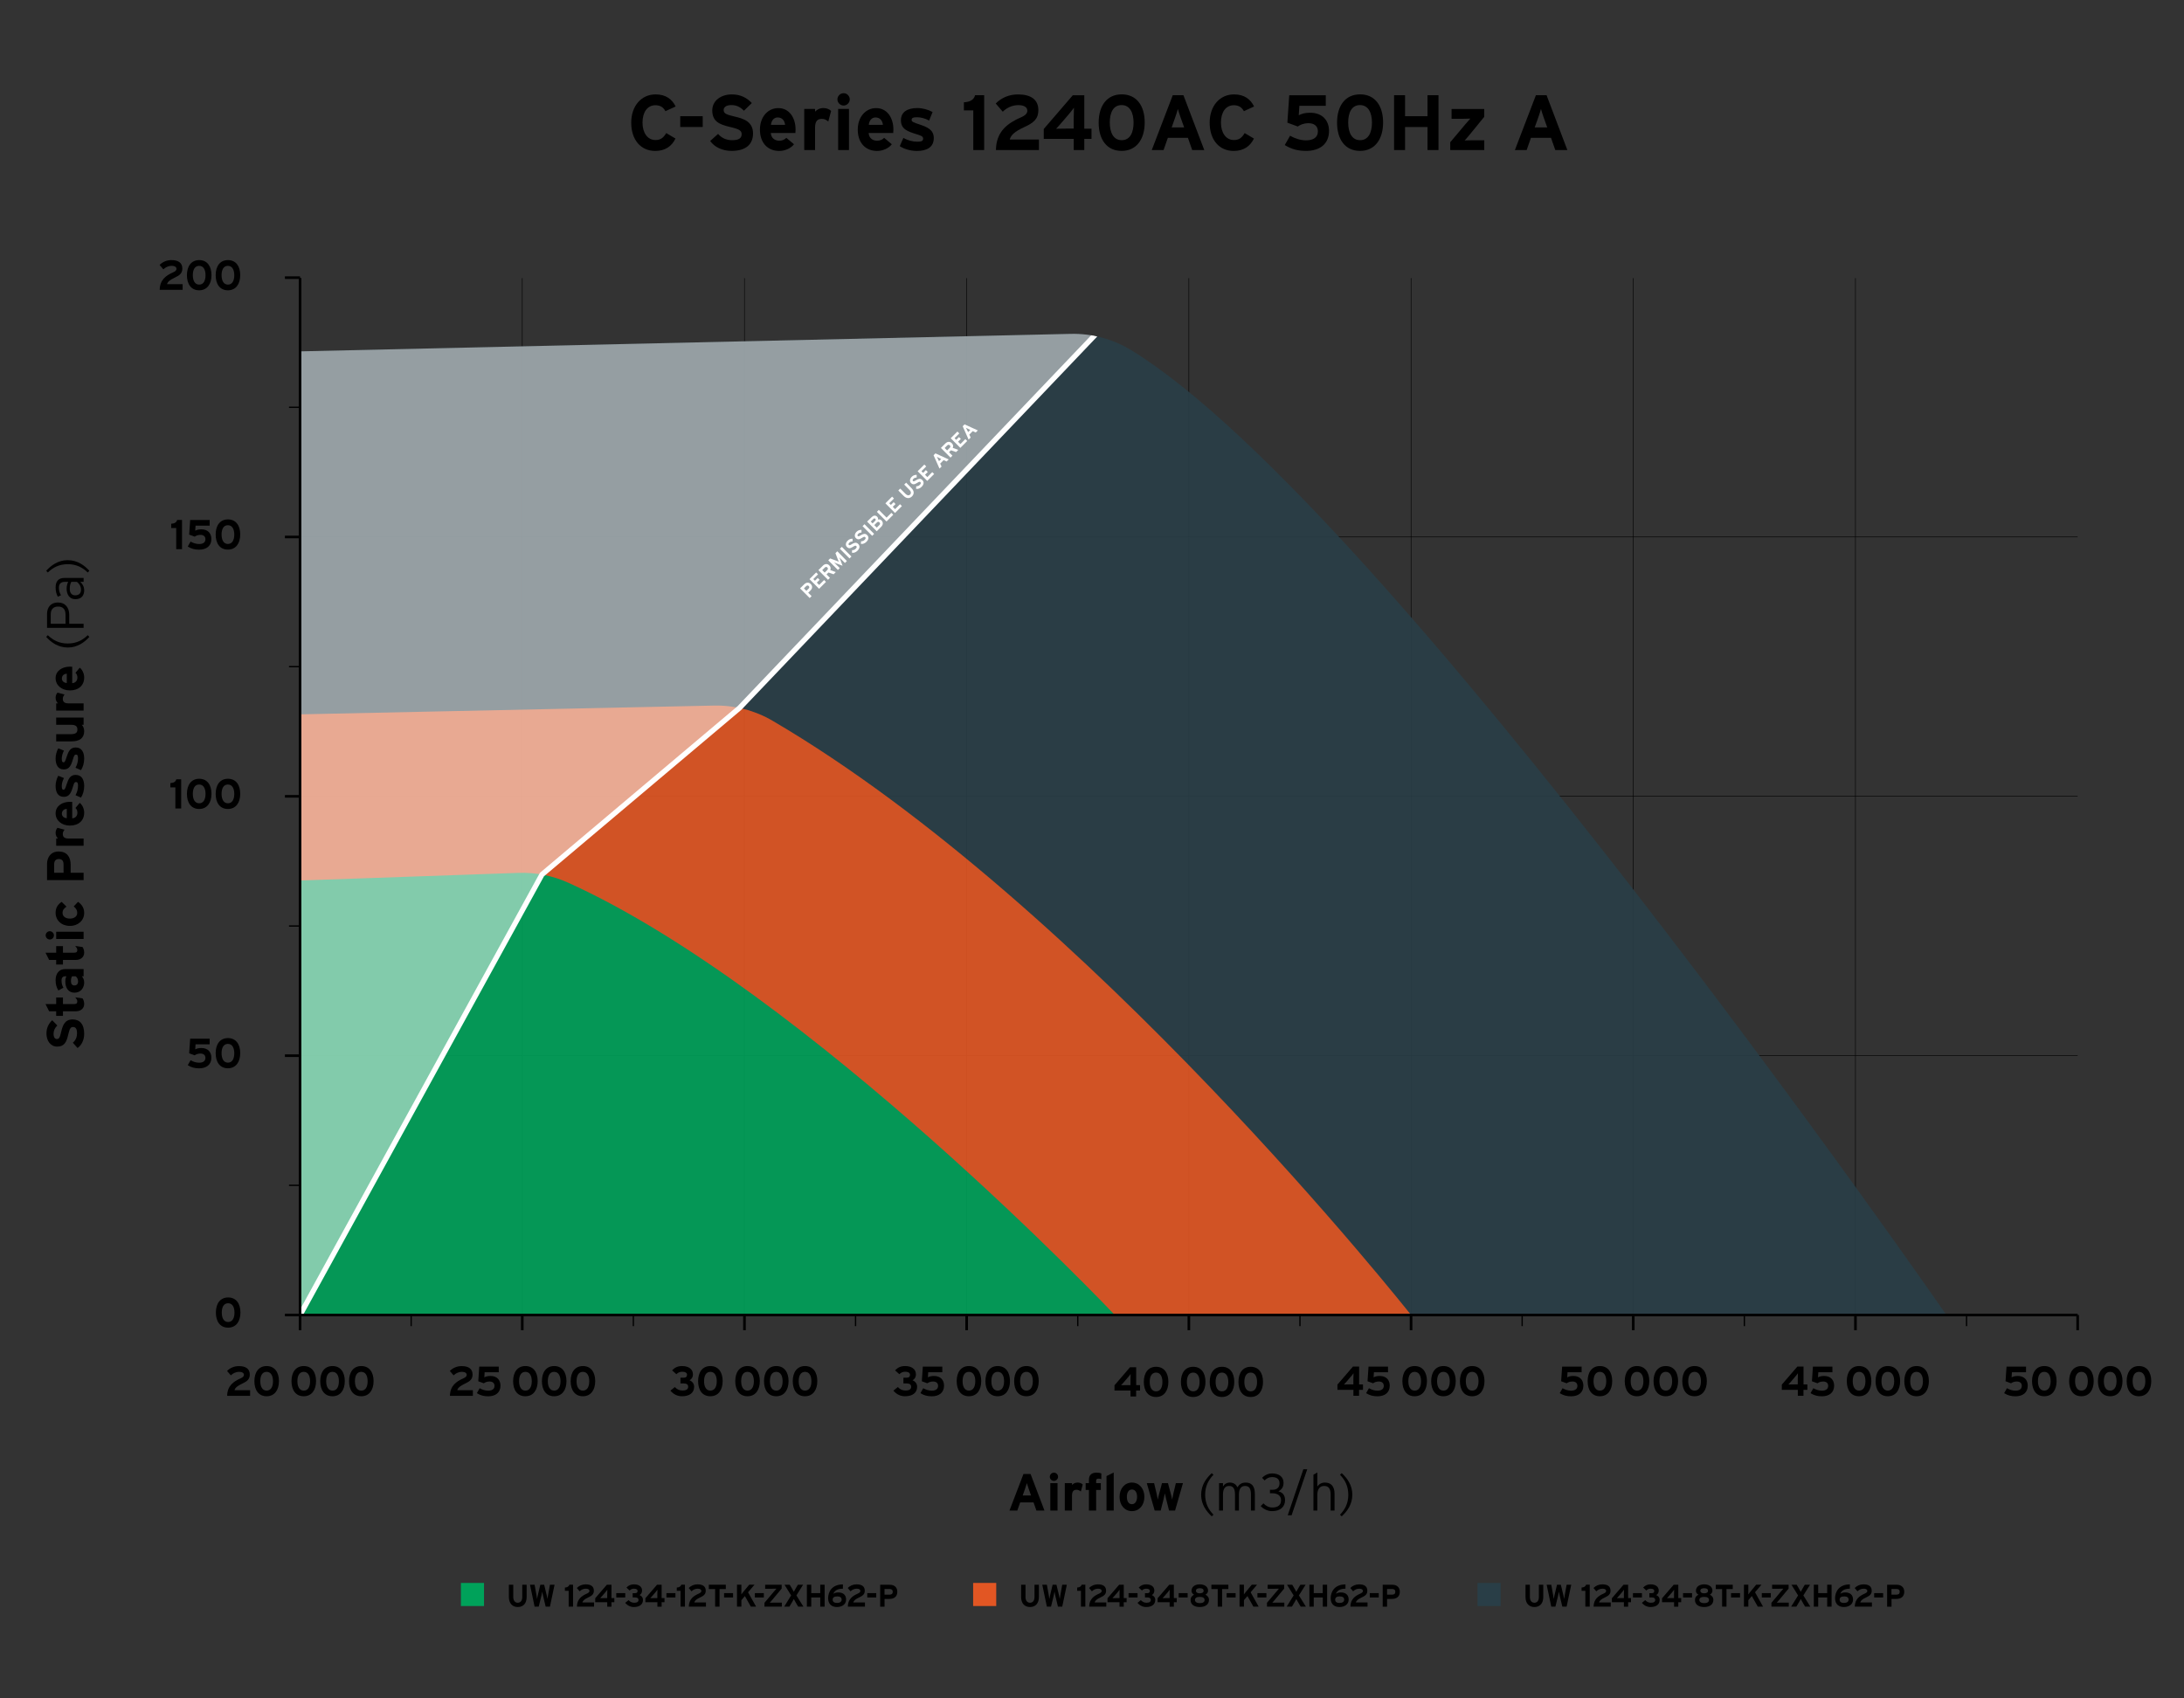
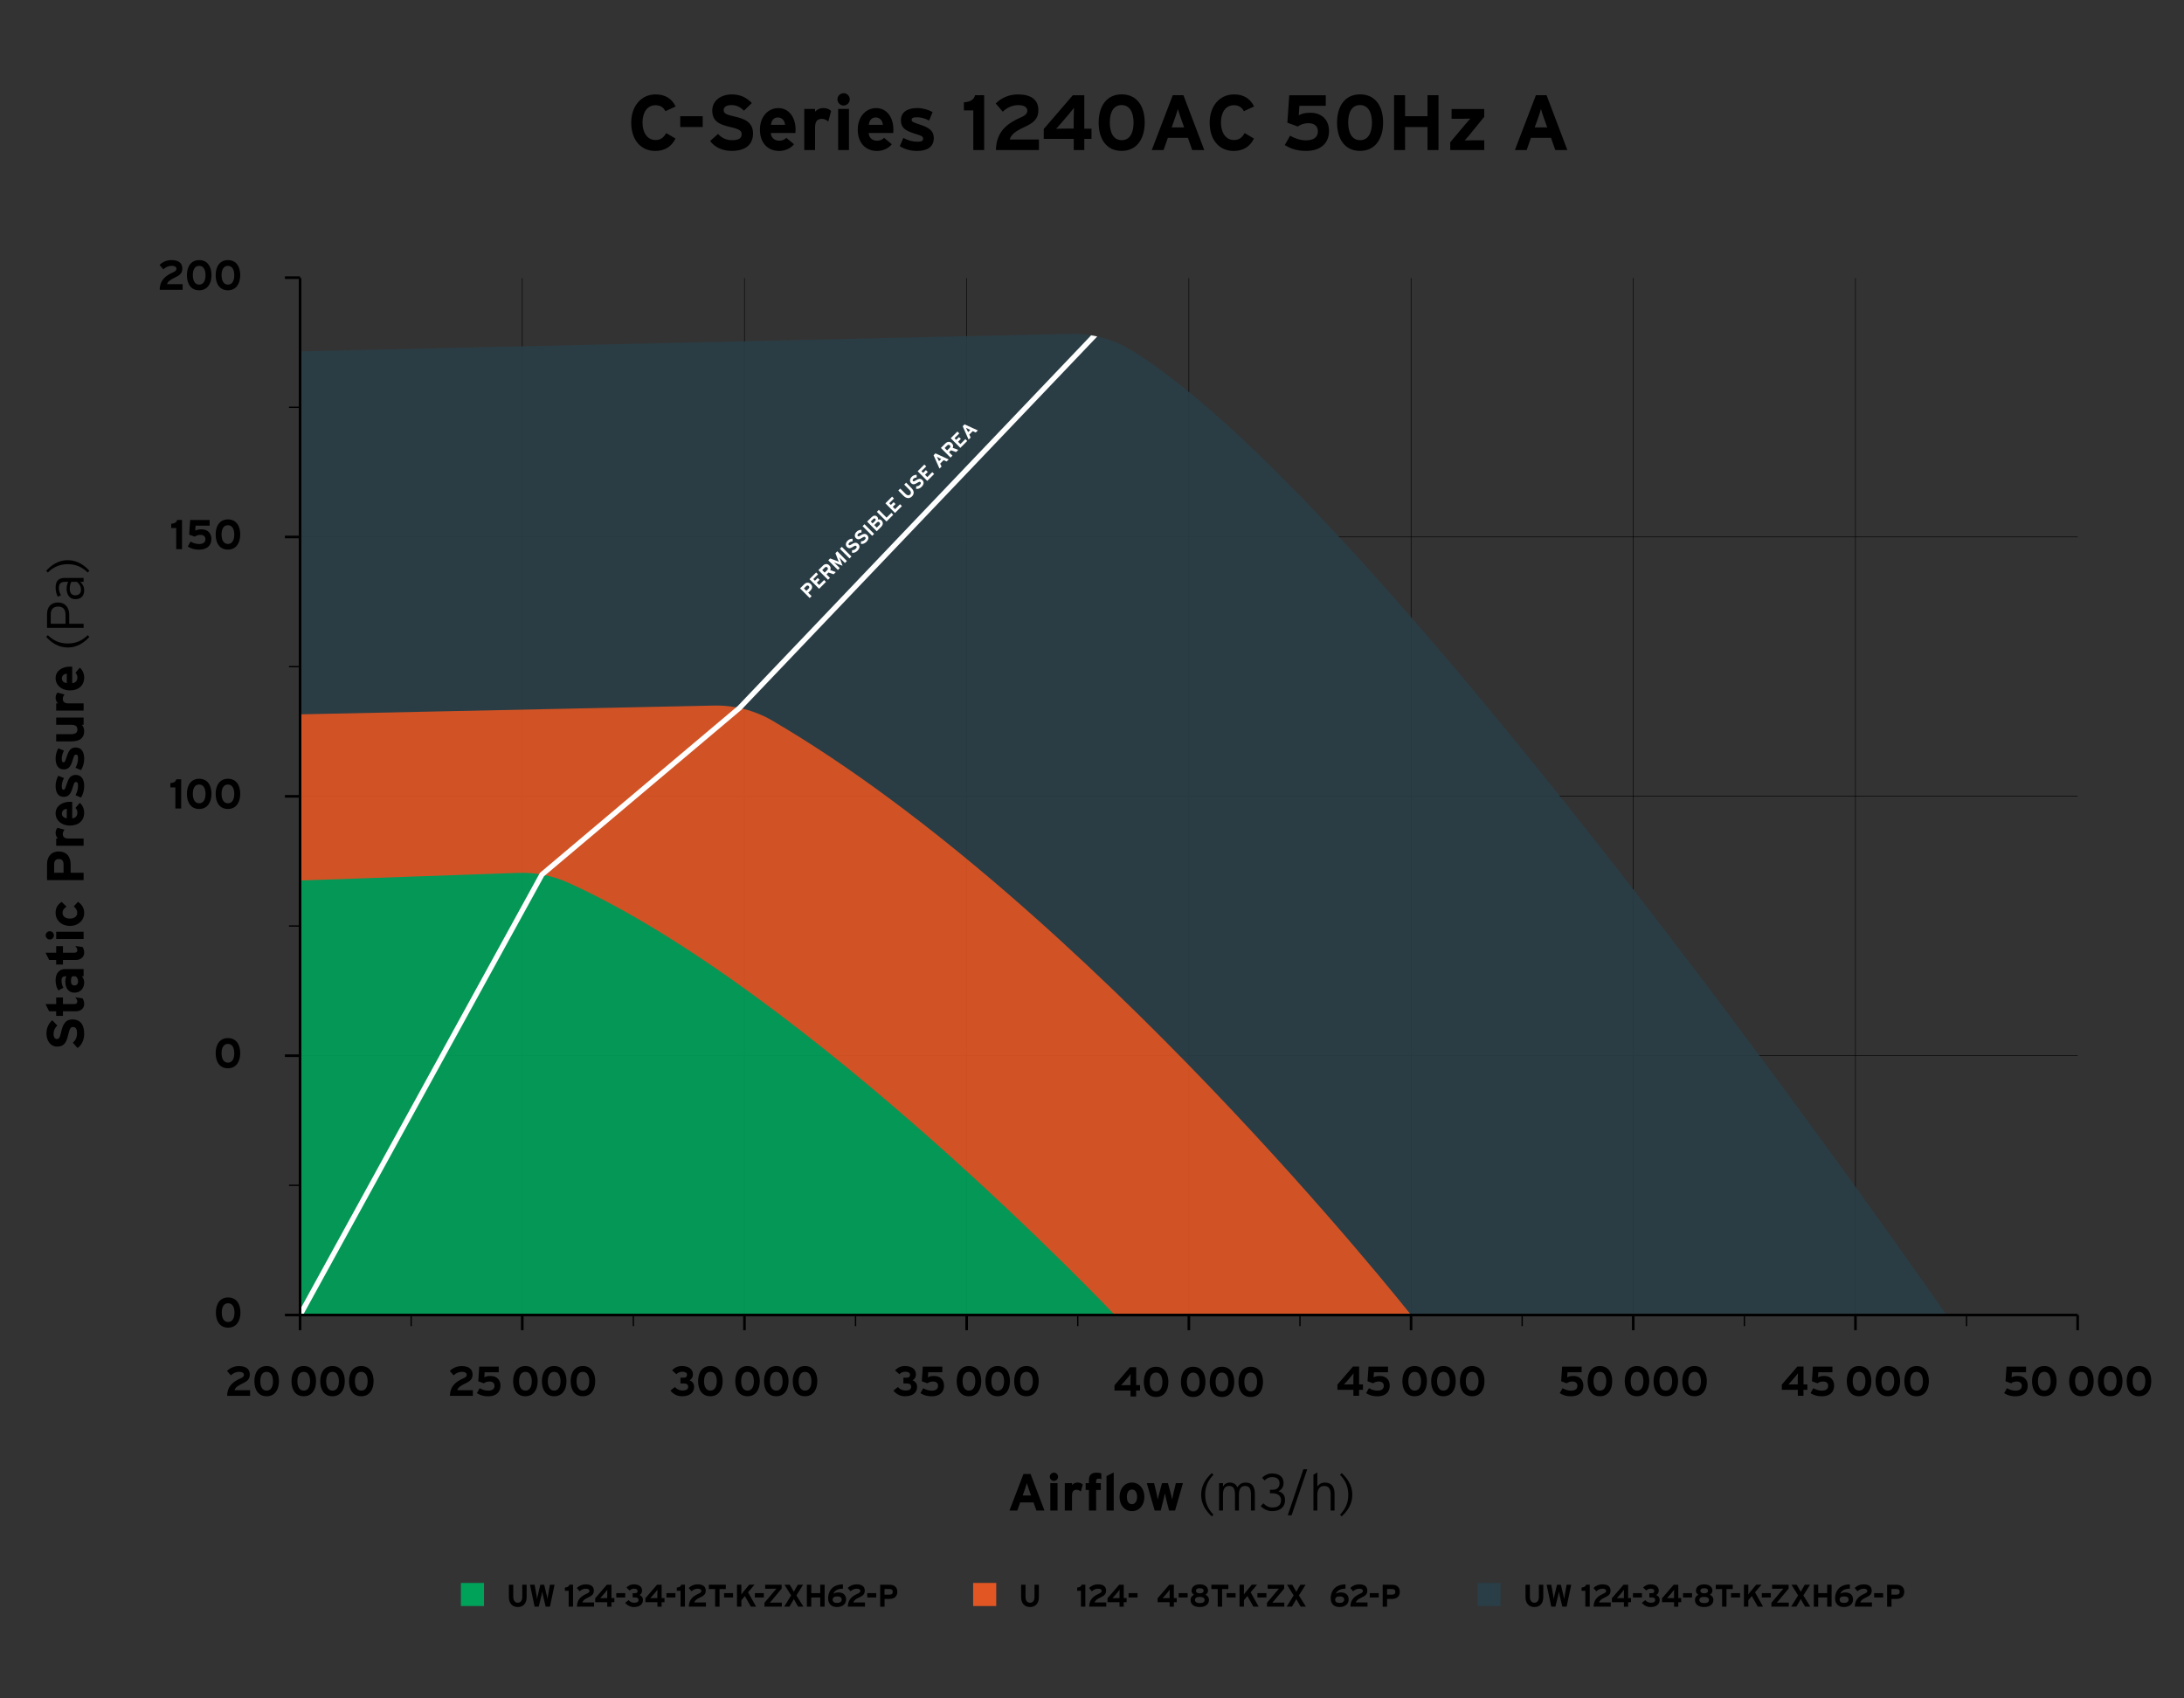
<svg xmlns="http://www.w3.org/2000/svg" xmlns:xlink="http://www.w3.org/1999/xlink" version="1.1" x="0px" y="0px" viewBox="0 0 4179.3 3250.5" style="enable-background:new 0 0 4179.3 3250.5;" xml:space="preserve">
  <rect x="0" y="0" width="4179.3" height="3250.5" fill="#333333" stroke="none" />
  <style type="text/css">
	.st0{fill:none;stroke:#000000;stroke-miterlimit:10;}
	.st1{opacity:0.9;}
	.st2{fill:#293E47;}
	.st3{fill:#00A25A;}
	.st4{fill:#E25623;}
	.st5{fill:#387A98;}
	
		.st6{clip-path:url(#SVGID_00000097494867191193818160000013654113461129331871_);fill:none;stroke:#FFFFFF;stroke-width:10;stroke-miterlimit:10;}
	.st7{opacity:0.5;clip-path:url(#SVGID_00000097494867191193818160000013654113461129331871_);fill:#FFFFFF;}
	.st8{fill:#FFFFFF;}
	.st9{fill:none;stroke:#293E47;stroke-width:5;stroke-miterlimit:10;}
	.st10{fill:none;stroke:#293E47;stroke-width:2.5;stroke-miterlimit:10;}
	.st11{fill:#4A6865;}
	.st12{fill:#B9CFD0;}
	
		.st13{clip-path:url(#_x30_6_00000083794096819753174960000009450537451413004470_);fill:none;stroke:#FFFFFF;stroke-width:10;stroke-miterlimit:10;}
	.st14{opacity:0.5;clip-path:url(#_x30_6_00000083794096819753174960000009450537451413004470_);fill:#FFFFFF;}
	.st15{fill:none;stroke:#000000;stroke-width:5;stroke-miterlimit:10;}
	.st16{fill:none;stroke:#000000;stroke-width:2.5;stroke-miterlimit:10;}
	
		.st17{clip-path:url(#_x30_4_00000161630548219430572930000002126358818076430228_);fill:none;stroke:#FFFFFF;stroke-width:10;stroke-miterlimit:10;}
	.st18{opacity:0.5;clip-path:url(#_x30_4_00000161630548219430572930000002126358818076430228_);fill:#FFFFFF;}
	
		.st19{clip-path:url(#_x30_2_00000043443898452023470250000001337369430438138807_);fill:none;stroke:#FFFFFF;stroke-width:10;stroke-miterlimit:10;}
	.st20{opacity:0.5;clip-path:url(#_x30_2_00000043443898452023470250000001337369430438138807_);fill:#FFFFFF;}
	
		.st21{clip-path:url(#_x30_3_00000018225800914134153710000015742951878825859215_);fill:none;stroke:#FFFFFF;stroke-width:10;stroke-miterlimit:10;}
	.st22{opacity:0.5;clip-path:url(#_x30_3_00000018225800914134153710000015742951878825859215_);fill:#FFFFFF;}
	
		.st23{clip-path:url(#SVGID_00000011713714831857258100000004904472746624519829_);fill:none;stroke:#FFFFFF;stroke-width:10;stroke-miterlimit:10;}
	.st24{opacity:0.5;clip-path:url(#SVGID_00000011713714831857258100000004904472746624519829_);fill:#FFFFFF;}
	
		.st25{clip-path:url(#SVGID_00000130643828690570056170000017106641938702164926_);fill:none;stroke:#FFFFFF;stroke-width:10;stroke-miterlimit:10;}
	.st26{opacity:0.5;clip-path:url(#SVGID_00000130643828690570056170000017106641938702164926_);fill:#FFFFFF;}
	.st27{opacity:0.75;fill:#2C7080;}
	.st28{fill:#94524E;}
	.st29{display:none;opacity:0.75;fill:#BCCF00;}
	
		.st30{clip-path:url(#_x31_000-A_00000057830391111001442590000008503461774031298731_);fill:none;stroke:#FFFFFF;stroke-width:10;stroke-miterlimit:10;}
	.st31{opacity:0.5;clip-path:url(#_x31_000-A_00000057830391111001442590000008503461774031298731_);fill:#FFFFFF;}
	
		.st32{clip-path:url(#SVGID_00000140004128395621347150000006597950041761555618_);fill:none;stroke:#FFFFFF;stroke-width:10;stroke-miterlimit:10;}
	.st33{opacity:0.5;clip-path:url(#SVGID_00000140004128395621347150000006597950041761555618_);fill:#FFFFFF;}
	.st34{fill:#2C7080;}
	
		.st35{clip-path:url(#SVGID_00000125575406167396513880000008809637660424849317_);fill:none;stroke:#FFFFFF;stroke-width:10;stroke-miterlimit:10;}
	.st36{opacity:0.5;clip-path:url(#SVGID_00000125575406167396513880000008809637660424849317_);fill:#FFFFFF;}
	.st37{display:none;}
	.st38{display:inline;fill:#293E47;}
	.st39{display:inline;fill:#4A6865;}
	.st40{display:inline;fill:#94524E;}
	.st41{display:inline;fill:#387A98;}
	.st42{display:inline;fill:#00A25A;}
	.st43{display:inline;fill:#E25623;}
	.st44{display:inline;fill:#B9CFD0;}
	.st45{display:inline;fill:#B6D093;}
	.st46{display:inline;fill:#F6D680;}
	.st47{display:inline;fill:#87BAE1;}
	.st48{display:inline;fill:#C9D7C1;}
	.st49{display:inline;fill:#E4C1BA;}
</style>
  <g id="_x38_00">
</g>
  <g id="_x39_10">
</g>
  <g id="_x31_000-A">
</g>
  <g id="_x31_000-B">
</g>
  <g id="_x31_250">
    <g>
      <line class="st0" x1="1424.6" y1="2516.8" x2="1424.6" y2="532.3" />
      <line class="st0" x1="999.4" y1="2516.8" x2="999.4" y2="532.3" />
      <line class="st0" x1="1849.8" y1="2516.8" x2="1849.8" y2="532.3" />
      <line class="st0" x1="2275" y1="2516.8" x2="2275" y2="532.3" />
      <line class="st0" x1="2700.2" y1="2516.8" x2="2700.2" y2="532.3" />
      <line class="st0" x1="3125.4" y1="2516.8" x2="3125.4" y2="532.3" />
      <line class="st0" x1="3550.6" y1="2516.8" x2="3550.6" y2="532.3" />
      <line class="st0" x1="574.2" y1="2020.5" x2="3975.8" y2="2020.5" />
      <line class="st0" x1="574.2" y1="1027.7" x2="3975.8" y2="1027.7" />
      <line class="st0" x1="574.2" y1="1524.1" x2="3975.8" y2="1524.1" />
    </g>
    <g class="st1">
      <path id="_x30_3_00000088845327666738279950000005085779444059116718_" class="st2" d="M3724.7,2516.8    c0,0-1071.3-1547.8-1560-1846.6c-34.8-21.3-75-32.1-115.7-31.2L574.2,672.5v1844.3H3724.7z" />
      <path id="_x30_2_00000007402702184843274220000001988686346544050353_" class="st4" d="M2700.2,2516.8    c0,0-618.9-784.3-1221.8-1137.3c-33.9-19.9-72.7-29.9-111.9-29.1l-792.2,16.8v1149.6H2700.2z" />
      <path id="_x30_1_00000034092120777107055390000000516408688843433095_" class="st3" d="M2133.3,2516.8c0,0-586.8-619.6-1046-827.4    c-29.8-13.5-62.3-19.9-95-18.8l-418.1,14.6v831.6H2133.3z" />
    </g>
    <g>
      <defs>
        <path id="_x30_3_00000124163976991525890390000016065769883412516256_" d="M3724.7,2516.8c0,0-1071.3-1547.8-1560-1846.6     c-34.8-21.3-75-32.1-115.7-31.2L574.2,672.5v1844.3H3724.7z" />
      </defs>
      <clipPath id="_x30_3_00000037678361397866820970000012290896208508538000_">
        <use xlink:href="#_x30_3_00000124163976991525890390000016065769883412516256_" style="overflow:visible;" />
      </clipPath>
      <polyline style="clip-path:url(#_x30_3_00000037678361397866820970000012290896208508538000_);fill:none;stroke:#FFFFFF;stroke-width:10;stroke-miterlimit:10;" points="    574.2,2516.8 1037.1,1673.8 1415.1,1355 2149.5,584.5   " />
-       <polyline style="opacity:0.5;clip-path:url(#_x30_3_00000037678361397866820970000012290896208508538000_);fill:#FFFFFF;" points="    574.2,2516.8 574.2,639 2149.5,584.5 1415.1,1355 1037.1,1673.8 574.2,2516.8   " />
    </g>
    <g>
      <g>
        <path class="st8" d="M1551.3,1117.7c4.3,4.3,3.2,8.9-0.6,12.7l-4.1,4l6.5,6.5l-3.7,3.7l-18.4-18.5l8.1-8     C1542.6,1114.8,1547.4,1113.8,1551.3,1117.7z M1547.6,1121.6c-1.6-1.6-3.4-1.3-5,0.3l-4.2,4.2l4.7,4.7l4.3-4.3     C1549,1124.9,1549.2,1123.2,1547.6,1121.6z" />
        <path class="st8" d="M1580.6,1113.7l-13.2,13.2l-18.4-18.5l12.8-12.8l3.6,3.6l-9.1,9.1l3.2,3.2l5.3-5.3l3.6,3.6l-5.3,5.3l4.4,4.5     l9.5-9.5L1580.6,1113.7z" />
        <path class="st8" d="M1599.4,1094.9l-4.2,4.2l-9.9-3.4l-3.7,3.7l6.6,6.6l-3.7,3.7l-18.4-18.5l8.6-8.6c3.5-3.5,8.3-4.4,12.2-0.5     c2.8,2.8,3.3,5.7,1.9,9L1599.4,1094.9z M1583.2,1086.1c-1.7-1.7-3.3-1.3-5,0.3l-4.8,4.8l4.7,4.7l4.8-4.8     C1584.6,1089.4,1584.8,1087.7,1583.2,1086.1z" />
        <path class="st8" d="M1620.6,1073.8l-3.7,3.7l-6.8-6.8c-1-1-3.3-3.4-4-4.1c0.4,0.9,1.2,2.8,1.8,4.3l4.4,11.9l-11.9-4.5     c-1.5-0.6-3.4-1.3-4.3-1.8c0.7,0.7,3.1,3,4.1,4l6.8,6.8l-3.6,3.6l-18.4-18.5l3.6-3.6l12.2,4.5c1.5,0.6,3.4,1.4,4.3,1.8     c-0.4-0.9-1.3-2.8-1.8-4.3l-4.6-12.1l3.6-3.6L1620.6,1073.8z" />
        <path class="st8" d="M1629.3,1065.1l-3.7,3.7l-18.4-18.5l3.7-3.7L1629.3,1065.1z" />
        <path class="st8" d="M1642.2,1041c3.5,3.5,3.6,8.1-1.4,13.1c-3.1,3.1-7.1,4.5-10.5,3.8l0.3-5c2.8,0.2,5.1-0.8,6.8-2.6     c2.2-2.2,2.6-3.8,1.2-5.2c-1.2-1.2-2.3-1.1-6.6,1.6c-4.2,2.6-7.6,3.9-11.3,0.2c-3.3-3.3-2.4-8.3,1.2-12c2.9-2.9,6.1-3.9,9.6-3.8     l-0.1,5.2c-2.4,0-4.4,0.6-6.1,2.3c-2,2-1.8,3.5-1,4.3c1.2,1.2,2.3,0.7,5.9-1.5C1634,1039.2,1638.2,1037,1642.2,1041z" />
        <path class="st8" d="M1659.3,1024c3.5,3.5,3.6,8.1-1.4,13.1c-3.1,3.1-7.1,4.5-10.5,3.8l0.3-5c2.8,0.2,5.1-0.8,6.8-2.6     c2.2-2.2,2.6-3.8,1.2-5.2c-1.2-1.2-2.3-1.1-6.6,1.6c-4.2,2.6-7.6,3.9-11.3,0.2c-3.3-3.3-2.4-8.3,1.2-12c2.9-2.9,6.1-3.9,9.6-3.8     l-0.1,5.2c-2.4,0-4.4,0.6-6.1,2.3c-2,2-1.8,3.5-1,4.3c1.2,1.2,2.3,0.7,5.9-1.5C1651,1022.3,1655.3,1020,1659.3,1024z" />
        <path class="st8" d="M1672.7,1021.8l-3.7,3.7l-18.4-18.5l3.7-3.7L1672.7,1021.8z" />
        <path class="st8" d="M1686.7,995.9c3.9,3.9,3.3,8.6-0.6,12.5l-8.4,8.4l-18.4-18.5l8.5-8.4c3.6-3.6,7.6-4.1,10.7-1     c1.6,1.6,2.1,3.6,1.6,5.5C1682.2,993.7,1684.7,993.9,1686.7,995.9z M1675,993c-1.2-1.2-2.4-1.1-4,0.5l-4.7,4.7l3.5,3.5l4.9-4.9     C1676.2,995.3,1676,994,1675,993z M1682.9,999.8c-1.6-1.6-3.2-1.5-5,0.3l-4.9,4.9l4.8,4.8l4.9-4.9     C1684.5,1003,1684.4,1001.2,1682.9,999.8z" />
        <path class="st8" d="M1709.3,985.2l-12.9,12.9l-18.4-18.5l3.7-3.7l14.8,14.8l9.3-9.2L1709.3,985.2z" />
        <path class="st8" d="M1725.9,968.6l-13.2,13.2l-18.4-18.5l12.8-12.8l3.6,3.6l-9.1,9.1l3.2,3.2l5.3-5.3l3.6,3.6l-5.3,5.3l4.4,4.5     l9.5-9.5L1725.9,968.6z" />
        <path class="st8" d="M1744.2,934.2c5.3,5.4,5.6,11.2,0.9,15.9c-4.5,4.4-10.5,4.4-15.8-0.9l-10.3-10.4l3.7-3.7l10.3,10.3     c2.9,3,6.2,3.4,8.6,1.1c2.3-2.3,2-5.6-1-8.6l-10.3-10.4l3.7-3.7L1744.2,934.2z" />
        <path class="st8" d="M1764.9,918.7c3.5,3.5,3.6,8.1-1.4,13.1c-3.1,3.1-7.1,4.5-10.5,3.8l0.3-5c2.8,0.2,5.1-0.8,6.8-2.6     c2.2-2.2,2.6-3.8,1.2-5.2c-1.2-1.2-2.3-1.1-6.6,1.6c-4.2,2.6-7.6,3.9-11.3,0.2c-3.3-3.3-2.4-8.3,1.2-12c2.9-2.9,6.1-3.9,9.6-3.8     l-0.1,5.2c-2.4,0-4.4,0.6-6.1,2.3c-2,2-1.8,3.5-1,4.3c1.2,1.2,2.3,0.7,5.9-1.5C1756.6,916.9,1760.9,914.6,1764.9,918.7z" />
        <path class="st8" d="M1787.6,907.2l-13.2,13.2l-18.4-18.5l12.8-12.8l3.6,3.6l-9.1,9.1l3.2,3.2l5.3-5.3l3.6,3.6l-5.3,5.3l4.4,4.5     l9.5-9.5L1787.6,907.2z" />
        <path class="st8" d="M1815.5,879.3l-4.1,4l-5.6-2.7l-6.7,6.7l2.7,5.6l-4,3.9l-11.3-25.5l3.6-3.6L1815.5,879.3z M1801.1,878.5     l-4.5-2.2c-1.4-0.7-2.9-1.5-3.8-2c0.5,0.9,1.2,2.3,1.9,3.8l2.2,4.5L1801.1,878.5z" />
        <path class="st8" d="M1833.8,861l-4.2,4.2l-9.9-3.4l-3.7,3.7l6.6,6.6l-3.7,3.7l-18.4-18.5l8.6-8.6c3.5-3.5,8.3-4.4,12.2-0.5     c2.8,2.8,3.3,5.7,1.9,9L1833.8,861z M1817.5,852.3c-1.7-1.7-3.3-1.3-5,0.3l-4.8,4.8l4.7,4.7l4.8-4.8     C1819,855.6,1819.2,853.9,1817.5,852.3z" />
        <path class="st8" d="M1850.9,844l-13.2,13.2l-18.4-18.5l12.8-12.8l3.6,3.6l-9.1,9.1l3.2,3.2l5.3-5.3l3.6,3.6l-5.3,5.3l4.4,4.5     l9.5-9.5L1850.9,844z" />
        <path class="st8" d="M1871.2,823.8l-4.1,4l-5.6-2.7l-6.7,6.7l2.7,5.6l-4,3.9l-11.3-25.5l3.6-3.6L1871.2,823.8z M1856.8,822.9     l-4.5-2.2c-1.4-0.7-2.9-1.5-3.8-2c0.5,0.9,1.2,2.3,1.9,3.8l2.2,4.5L1856.8,822.9z" />
      </g>
    </g>
    <g>
      <path d="M1998.7,2891.1h-15.4l-5.5-15.6h-25.6l-5.5,15.6h-15l26.8-70h13.6L1998.7,2891.1z M1973,2862.2l-4.5-12.7    c-1.4-4.1-2.8-8.3-3.5-10.9c-0.7,2.6-2.1,6.8-3.5,10.9l-4.5,12.7H1973z" />
      <path d="M2024.7,2826.4c0,4.3-3.6,7.9-7.9,7.9s-7.9-3.6-7.9-7.9c0-4.3,3.6-7.9,7.9-7.9S2024.7,2822.1,2024.7,2826.4z     M2023.7,2891.1h-13.8v-52.5h13.8V2891.1z" />
      <path d="M2071.9,2841.2l-3.6,13.5c-2.2-2-4.9-3.4-8-3.4c-5.4,0-8.9,2.3-8.9,11.4v28.4h-13.8v-52.5h13.8v3.5    c2.4-2.5,5.9-4.6,10.8-4.6C2066.7,2837.5,2070.1,2839.3,2071.9,2841.2z" />
      <path d="M2107.5,2831.1c-1.4-0.7-2.8-1.1-4.8-1.1c-4.1,0-5.1,1.3-5.1,4.2v4.4h8.9v13h-8.9v39.5h-13.8v-39.5h-6.3v-13h6.3v-6.3    c0-9.8,5.4-13.8,15-13.8c3.4,0,6.3,0.5,8.7,1.5V2831.1z" />
      <path d="M2131.2,2891.1h-13.8v-66l13.8-6.9V2891.1z" />
      <path d="M2189.9,2864.9c0,16.1-10.1,27.3-23.8,27.3c-13.7,0-23.7-11.2-23.7-27.3c0-16.1,10-27.4,23.7-27.4    C2179.8,2837.5,2189.9,2848.8,2189.9,2864.9z M2175.9,2864.9c0-8-3.2-14.1-9.8-14.1s-9.7,6-9.7,14.1c0,8.1,3.1,14,9.7,14    S2175.9,2872.2,2175.9,2864.9z" />
      <path d="M2263.7,2838.6l-15.1,52.5h-11.5l-5.2-20.6c-1-4.1-2.4-9.9-2.8-12.4c-0.4,2.5-1.8,8.3-2.8,12.4l-5.2,20.6h-11.5    l-15.1-52.5h14l4.6,19.4c0.9,4,2.1,9.5,2.5,12c0.4-2.6,1.7-7.9,2.8-12l5.2-19.4h11.4l5.2,19.4c1.1,4.1,2.4,9.4,2.8,12    c0.4-2.5,1.6-8,2.5-12l4.6-19.4H2263.7z" />
      <path d="M2322.1,2899l-3.3,3.1c-10.1-9.2-20.3-22.7-20.3-41c0-19.1,10.2-32.4,20.3-41.6l3.3,3.1c-9.5,9.8-15.9,21.7-15.9,38    C2306.2,2877.5,2312.6,2889.2,2322.1,2899z" />
      <path d="M2401.3,2891.1h-7.5v-30.7c0-12-3.7-16.4-11.3-16.4c-7.1,0-11.7,4.8-11.7,16.4v30.7h-7.5v-30.7c0-12-4-16.4-11.3-16.4    c-7.2,0-11.7,4.8-11.7,16.4v30.7h-7.5v-52.5h7.5v6.4c2.7-4.5,7.1-7.5,13.3-7.5c7.4,0,11.9,4,14.4,9c3.1-5,7.4-9,15.9-9    c10.7,0,17.4,6.3,17.4,21.6V2891.1z" />
      <path d="M2459.1,2871c0,13.3-9.5,21.2-24.9,21.2c-8.9,0-17.2-4.6-21.7-9.7l5.2-5.2c4.4,4.7,10.1,7.9,16.9,7.9    c11.4,0,16.8-5,16.8-14c0-8.7-6.7-13.2-16.6-13.2h-4.6v-6.7h4.8c9.1,0,13.5-5,13.5-12.4c0-6.7-3.7-11.9-14.4-11.9    c-5.9,0-10.6,2.7-14.1,6.4l-4.9-5c4-4.2,10.8-8.4,19.2-8.4c12.3,0,21.9,5.9,21.9,17.9c0,8.5-3.9,13.3-9.9,16.4    C2453.1,2855.8,2459.1,2860.7,2459.1,2871z" />
      <path d="M2501.5,2812.1l-29.9,88h-7.4l29.9-88H2501.5z" />
      <path d="M2553.8,2891.1h-7.5v-30.7c0-11.3-4-16.4-12.4-16.4c-7.3,0-13,4.9-13,16.4v30.7h-7.5v-68.7l7.5-4.2v26.8    c3-4.4,7.9-7.5,14.5-7.5c11.1,0,18.4,6.5,18.4,21.6V2891.1z" />
      <path d="M2587.8,2860.5c0,19.1-10.2,32.4-20.3,41.6l-3.3-3.1c9.5-9.8,15.9-21.7,15.9-38c0-16.9-6.4-28.6-15.9-38.4l3.3-3.1    C2577.6,2828.7,2587.8,2842.2,2587.8,2860.5z" />
    </g>
    <g>
      <path d="M1292.9,203.8l-19.5,9c-3.8-7.2-9.7-11.4-19.2-11.4c-15.7,0-24.7,13.8-24.7,33.3c0,18.9,9.1,33.3,24.9,33.3    c9.4,0,15-4,20.5-13.3l17.7,10.5c-7.2,14.8-19.8,23.7-38.8,23.7c-27.4,0-45.9-21-45.9-54.1c0-31.9,19.2-54.1,46.6-54.1    C1274.3,180.6,1286.3,190.2,1292.9,203.8z" />
      <path d="M1344.7,243.1h-43v-20.7h43V243.1z" />
      <path d="M1441,255.4c0,19.9-12.6,33.4-41.2,33.4c-17.5,0-32.8-7.4-40.8-19l15.1-13.5c7.4,8.5,16.8,12,26.8,12    c12.4,0,18.3-3.4,18.3-11.4c0-6.7-3.6-9.7-23.4-14.2c-19.3-4.5-32.8-10.6-32.8-31.3c0-19,16.8-30.7,37.5-30.7    c16.3,0,28.3,6.1,38.2,16.5l-15.1,14.7c-6.7-6.9-14.2-10.8-23.8-10.8c-11.2,0-15,4.8-15,9.4c0,6.6,4.5,8.7,21.1,12.6    C1422.5,226.9,1441,232.6,1441,255.4z" />
      <path d="M1522.4,247.9c0,3-0.1,5.1-0.3,6.6H1475c0.8,10.8,8.7,14.8,16.2,14.8c5.7,0,10.5-2.1,13.5-5.5l14.7,12.3    c-6.3,8.1-17.7,12.8-28.2,12.8c-22.6,0-37-16-37-40.9c0-24.1,15.1-41.1,35.1-41.1C1510.3,206.8,1522.4,225.4,1522.4,247.9z     M1502.3,238.9c-0.6-7-4.8-14.1-14.1-14.1c-7.5,0-12.1,6.1-12.9,14.1H1502.3z" />
      <path d="M1590.4,212.4l-5.4,20.2c-3.3-3-7.3-5.1-12-5.1c-8.1,0-13.3,3.4-13.3,17.1v42.6h-20.7v-78.7h20.7v5.2    c3.6-3.8,8.8-6.9,16.2-6.9C1582.6,206.8,1587.7,209.5,1590.4,212.4z" />
      <path d="M1626.1,190.2c0,6.4-5.4,11.8-11.8,11.8c-6.4,0-11.8-5.4-11.8-11.8c0-6.5,5.4-11.8,11.8-11.8    C1620.7,178.3,1626.1,183.7,1626.1,190.2z M1624.6,287.2h-20.7v-78.7h20.7V287.2z" />
      <path d="M1709.6,247.9c0,3-0.1,5.1-0.3,6.6h-47.1c0.8,10.8,8.7,14.8,16.2,14.8c5.7,0,10.5-2.1,13.5-5.5l14.7,12.3    c-6.3,8.1-17.7,12.8-28.2,12.8c-22.6,0-37-16-37-40.9c0-24.1,15.1-41.1,35.1-41.1C1697.5,206.8,1709.6,225.4,1709.6,247.9z     M1689.5,238.9c-0.6-7-4.8-14.1-14.1-14.1c-7.5,0-12.1,6.1-12.9,14.1H1689.5z" />
      <path d="M1786.9,264.3c0,18.1-14.4,24.6-32.1,24.6c-12.4,0-24.6-3.6-33-9.2l6.9-15.7c8.4,4.6,17.2,7.2,27.3,7.2    c8.1,0,10.5-1.9,10.5-6c0-3.6-2.9-5.4-11.5-8c-18.9-5.7-31-10.3-31-27c0-16.3,13-23.4,31.5-23.4c9.9,0,20.7,3,29.1,7.6l-6.6,16.3    c-7.8-4.2-16.3-6.3-22.9-6.3c-8.4,0-10.6,1.6-10.6,5.1c0,3.3,2.4,4.6,16.3,9.1C1774.7,243.4,1786.9,248.5,1786.9,264.3z" />
      <path d="M1883.3,287.2h-20.8v-75.9h-18v-15.5c11.7-0.6,19.3-4.9,21.4-13.6h17.4V287.2z" />
      <path d="M1988,287.2h-82.2c0.6-36,22.6-51.6,48.3-62.8c9-3.9,11.8-8.1,11.8-12.6c0-5.4-4.6-10.6-17.2-10.6    c-12.4,0-22.5,5.5-29.8,12.6l-13.5-15.7c11.1-11.2,25.9-17.4,42.6-17.4c24.9,0,39,10,39,30.1c0,16.9-9.1,24.3-27,32.5    c-18.6,8.5-25.8,15.6-27.7,23.7h55.8V287.2z" />
      <path d="M2088.7,265.8h-13.8v21.4h-20.2v-21.4h-57.4v-18.9l55.6-64.6h22v64h13.8V265.8z M2055.1,206.2c-2,2.7-5.9,7.8-9.3,11.8    l-15,17.5c-3.3,3.9-7.6,8.7-9.9,10.9c3.6,0,14.8-0.3,20.8-0.3h12.9v-17.1C2054.6,223.2,2055.1,210.1,2055.1,206.2z" />
      <path d="M2190.5,234.4c0,31.9-15.6,54.4-44.2,54.4c-28.6,0-43.9-22.2-43.9-54.1c0-31.9,15.5-54.1,44.1-54.1    C2175.1,180.6,2190.5,202.5,2190.5,234.4z M2169.2,234.7c0-18.7-6.9-33.6-22.9-33.6c-16,0-22.6,14.5-22.6,33.3s6.7,33.9,22.8,33.9    S2169.2,253.5,2169.2,234.7z" />
      <path d="M2304.5,287.2h-23.1l-8.2-23.4h-38.4l-8.2,23.4H2204l40.2-105h20.4L2304.5,287.2z M2266,243.9l-6.8-19    c-2.1-6.1-4.2-12.4-5.2-16.3c-1,3.9-3.1,10.2-5.2,16.3l-6.7,19H2266z" />
      <path d="M2399.8,203.8l-19.5,9c-3.8-7.2-9.8-11.4-19.2-11.4c-15.8,0-24.7,13.8-24.7,33.3c0,18.9,9.1,33.3,24.9,33.3    c9.4,0,15-4,20.5-13.3l17.7,10.5c-7.2,14.8-19.8,23.7-38.8,23.7c-27.4,0-45.9-21-45.9-54.1c0-31.9,19.2-54.1,46.6-54.1    C2381.2,180.6,2393.2,190.2,2399.8,203.8z" />
      <path d="M2543.2,250.6c0,25.2-18,38.2-43.8,38.2c-15.1,0-27.7-3-40.9-11.2l10.2-17.8c9.8,5.5,20.1,8.8,30.7,8.8    c14.2,0,22.5-6,22.5-17.2c0-10.9-8-15.6-17.8-15.6c-9.5,0-15.8,2.9-20.7,6.3l-19.9-7.3l3.6-52.5h69.9v20.2h-50.5l-1.2,18.1    c5.8-3.1,12.2-4.8,22-4.8C2530.7,215.8,2543.2,230.8,2543.2,250.6z" />
      <path d="M2646.7,234.4c0,31.9-15.6,54.4-44.2,54.4c-28.6,0-43.9-22.2-43.9-54.1c0-31.9,15.4-54.1,44.1-54.1    C2631.2,180.6,2646.7,202.5,2646.7,234.4z M2625.4,234.7c0-18.7-6.9-33.6-22.9-33.6s-22.6,14.5-22.6,33.3s6.8,33.9,22.8,33.9    C2618.6,268.3,2625.4,253.5,2625.4,234.7z" />
      <path d="M2752.7,287.2h-21v-44.1h-43v44.1h-21v-105h21v40.2h43v-40.2h21V287.2z" />
      <path d="M2840.3,287.2h-65.1v-15l28.6-34c3.1-3.8,7.8-8.8,9.9-11.2c-2.8,0.2-9,0.3-12.9,0.3h-23.1v-18.7h62.5v15l-27.7,34    c-3.1,3.9-7.6,8.8-9.7,11.2c2.8-0.2,9-0.3,12.9-0.3h24.6V287.2z" />
      <path d="M2999.3,287.2h-23.1l-8.2-23.4h-38.4l-8.2,23.4h-22.5l40.2-105h20.4L2999.3,287.2z M2960.8,243.9l-6.8-19    c-2.1-6.1-4.2-12.4-5.2-16.3c-1,3.9-3.1,10.2-5.2,16.3l-6.8,19H2960.8z" />
    </g>
    <g>
      <path d="M138.8,1951.1c13.3,0,22.3,8.4,22.3,27.5c0,11.7-4.9,21.9-12.7,27.2l-9-10.1c5.7-4.9,8-11.2,8-17.9    c0-8.3-2.3-12.2-7.6-12.2c-4.5,0-6.5,2.4-9.5,15.6c-3,12.9-7.1,21.9-20.9,21.9c-12.7,0-20.5-11.2-20.5-25c0-10.9,4.1-18.9,11-25.5    l9.8,10.1c-4.6,4.5-7.2,9.5-7.2,15.9c0,7.5,3.2,10,6.3,10c4.4,0,5.8-3,8.4-14.1C119.8,1963.4,123.6,1951.1,138.8,1951.1z" />
      <path d="M143.9,1908.8l14,2c1.8,2.3,3.2,6.4,3.2,10.7c0,8.5-6.6,14-15.8,14h-24.8v8.8h-13v-8.8H94l-6.9-13.8h20.4v-12.6h13v12.6    h21.1c5,0,6.3-1.8,6.3-5.1C147.9,1914.1,146.8,1912.2,143.9,1908.8z" />
      <path d="M160,1854.7v13.8h-3.5c2.6,2.5,4.6,6.9,4.6,11.8c0,9.8-6,19.6-18.7,19.6c-11.6,0-17.4-9.4-17.4-21.3c0-4.8,1-7.9,2.1-10.1    h-2.6c-3.7,0-6.7,2.5-6.7,7.5c0,6.3,0.9,9.6,3.5,14.4l-9.6,5.3c-3.5-6.1-5.3-11.2-5.3-19.7c0-12.7,6.6-21.3,18.4-21.3H160z     M144.6,1868.5H138c-1.5,2.4-2.2,4.7-2.2,9.6c0,5.2,2.4,8,6.6,8c3.7,0,7-2.1,7-8C149.4,1873.6,147.1,1870,144.6,1868.5z" />
      <path d="M143.9,1810.5l14,2c1.8,2.3,3.2,6.4,3.2,10.7c0,8.5-6.6,14-15.8,14h-24.8v8.8h-13v-8.8H94l-6.9-13.8h20.4v-12.6h13v12.6    h21.1c5,0,6.3-1.8,6.3-5.1C147.9,1815.8,146.8,1813.9,143.9,1810.5z" />
      <path d="M95.3,1782.3c4.3,0,7.9,3.6,7.9,7.9s-3.6,7.9-7.9,7.9c-4.3,0-7.9-3.6-7.9-7.9S91,1782.3,95.3,1782.3z M160,1783.3v13.8    h-52.5v-13.8H160z" />
      <path d="M149.4,1726c6.8,5.1,11.7,11.1,11.7,21.5c0,13.7-11.2,24.6-27.3,24.6c-16.1,0-27.4-10.6-27.4-25.2    c0-10,4.9-16.4,11.6-20.8l9.2,9.1c-4.4,3.1-7.5,6.4-7.5,12c0,6.6,5.5,10.9,14.1,10.9c8.4,0,14-4.3,14-10.9c0-5.4-2.4-8.8-6.7-12.4    L149.4,1726z" />
      <path d="M112.2,1629.7c16.2,0,23,10.8,23,25.3v15.4H160v14H90v-30.6C90,1640.6,97.3,1629.7,112.2,1629.7z M112.5,1644.1    c-6.1,0-8.9,4-8.9,10.2v16.1h18v-16.3C121.6,1647.6,118.6,1644.1,112.5,1644.1z" />
      <path d="M110.1,1584.4l13.5,3.6c-2,2.2-3.4,4.9-3.4,8c0,5.4,2.3,8.9,11.4,8.9H160v13.8h-52.5v-13.8h3.5c-2.5-2.4-4.6-5.9-4.6-10.8    C106.4,1589.6,108.2,1586.2,110.1,1584.4z" />
      <path d="M133.8,1534.6c2,0,3.4,0.1,4.4,0.2v31.4c7.2-0.5,9.9-5.8,9.9-10.8c0-3.8-1.4-7-3.7-9l8.2-9.8c5.4,4.2,8.5,11.8,8.5,18.8    c0,15.1-10.7,24.7-27.3,24.7c-16.1,0-27.4-10.1-27.4-23.4C106.4,1542.7,118.8,1534.6,133.8,1534.6z M127.8,1548    c-4.7,0.4-9.4,3.2-9.4,9.4c0,5,4.1,8.1,9.4,8.6V1548z" />
      <path d="M144.7,1483.1c12.1,0,16.4,9.6,16.4,21.4c0,8.3-2.4,16.4-6.1,22l-10.5-4.6c3.1-5.6,4.8-11.5,4.8-18.2c0-5.4-1.3-7-4-7    c-2.4,0-3.6,1.9-5.3,7.7c-3.8,12.6-6.9,20.7-18,20.7c-10.9,0-15.6-8.7-15.6-21c0-6.6,2-13.8,5.1-19.4l10.9,4.4    c-2.8,5.2-4.2,10.9-4.2,15.3c0,5.6,1.1,7.1,3.4,7.1c2.2,0,3.1-1.6,6.1-10.9C130.8,1491.2,134.2,1483.1,144.7,1483.1z" />
      <path d="M144.7,1430.6c12.1,0,16.4,9.6,16.4,21.4c0,8.3-2.4,16.4-6.1,22l-10.5-4.6c3.1-5.6,4.8-11.5,4.8-18.2c0-5.4-1.3-7-4-7    c-2.4,0-3.6,1.9-5.3,7.7c-3.8,12.6-6.9,20.7-18,20.7c-10.9,0-15.6-8.7-15.6-21c0-6.6,2-13.8,5.1-19.4l10.9,4.4    c-2.8,5.2-4.2,10.9-4.2,15.3c0,5.6,1.1,7.1,3.4,7.1c2.2,0,3.1-1.6,6.1-10.9C130.8,1438.7,134.2,1430.6,144.7,1430.6z" />
      <path d="M160,1373.4v13.8h-3.5c2.5,2.4,4.6,6.8,4.6,12.3c0,13.4-9.2,19.4-24,19.4h-29.6v-13.8h28.4c9.4,0,12.2-3.2,12.2-8.9    c0-5.7-2.8-9-11.9-9h-28.7v-13.8H160z" />
      <path d="M110.1,1325.7l13.5,3.6c-2,2.2-3.4,4.9-3.4,8c0,5.4,2.3,8.9,11.4,8.9H160v13.8h-52.5v-13.8h3.5c-2.5-2.4-4.6-5.9-4.6-10.8    C106.4,1330.9,108.2,1327.5,110.1,1325.7z" />
      <path d="M133.8,1275.9c2,0,3.4,0.1,4.4,0.2v31.4c7.2-0.5,9.9-5.8,9.9-10.8c0-3.8-1.4-7-3.7-9l8.2-9.8c5.4,4.2,8.5,11.8,8.5,18.8    c0,15.1-10.7,24.7-27.3,24.7c-16.1,0-27.4-10.1-27.4-23.4C106.4,1284,118.8,1275.9,133.8,1275.9z M127.8,1289.3    c-4.7,0.4-9.4,3.2-9.4,9.4c0,5,4.1,8.1,9.4,8.6V1289.3z" />
      <path d="M167.9,1215.7l3.1,3.3c-9.2,10.1-22.7,20.3-41,20.3c-19.1,0-32.4-10.2-41.6-20.3l3.1-3.3c9.8,9.5,21.7,15.9,38,15.9    C146.4,1231.6,158.1,1225.2,167.9,1215.7z" />
      <path d="M110.9,1153.1c13.9,0,21.6,9.7,21.6,23.7v17H160v7.8H90v-26.2C90,1162.7,96.7,1153.1,110.9,1153.1z M111.2,1160.9    c-9,0-14.1,5.2-14.1,14.8v18.1h28.3v-17.1C125.4,1166,120.5,1160.9,111.2,1160.9z" />
      <path d="M160,1106.1v7.5h-6.4c4,3.7,7.5,8.9,7.5,16.4c0,8.2-4.1,16.8-16.8,16.8c-11.8,0-16.8-9.7-16.8-20.1c0-5.3,1.3-10,3-13.1    h-6.2c-7.8,0-11.6,3.7-11.6,11.4c0,5.5,1.5,10,4,14.3l-6.1,2.8c-2.5-4.6-4.2-10.8-4.2-17.6c0-11.3,4.8-18.4,17-18.4H160z     M147.1,1113.6h-10.6c-1.9,3.4-3,7.1-3,13.5c0,7.7,3.7,12.3,10.3,12.3c7.8,0,11.2-4.3,11.2-10.7    C155,1121.9,151.5,1116.8,147.1,1113.6z" />
      <path d="M129.4,1072.1c19.1,0,32.4,10.2,41.6,20.3l-3.1,3.3c-9.8-9.5-21.7-15.9-38-15.9c-16.9,0-28.6,6.4-38.4,15.9l-3.1-3.3    C97.6,1082.3,111.1,1072.1,129.4,1072.1z" />
    </g>
    <g>
      <g>
-         <path d="M404.5,2024.3c0,13.4-9.6,20.4-23.4,20.4c-8.1,0-14.8-1.6-21.8-6l5.4-9.5c5.2,3,10.7,4.7,16.4,4.7c7.6,0,12-3.2,12-9.2     c0-5.8-4.2-8.3-9.5-8.3c-5,0-8.4,1.5-11,3.4l-10.6-3.9l1.9-28h37.3v10.8h-27l-0.6,9.7c3.1-1.7,6.5-2.6,11.8-2.6     C397.9,2005.7,404.5,2013.7,404.5,2024.3z" />
        <path d="M459.7,2015.6c0,17-8.3,29-23.6,29s-23.4-11.8-23.4-28.9c0-17,8.2-28.9,23.5-28.9S459.7,1998.6,459.7,2015.6z      M448.3,2015.8c0-10-3.7-17.9-12.2-17.9s-12.1,7.8-12.1,17.8c0,10,3.6,18.1,12.2,18.1S448.3,2025.8,448.3,2015.8z" />
      </g>
      <g>
        <path d="M346.7,1547.4h-11.1V1507h-9.6v-8.2c6.2-0.3,10.3-2.6,11.4-7.3h9.3V1547.4z" />
        <path d="M404.7,1519.3c0,17-8.3,29-23.6,29c-15.3,0-23.4-11.8-23.4-28.9c0-17,8.2-28.9,23.5-28.9S404.7,1502.2,404.7,1519.3z      M393.3,1519.4c0-10-3.7-17.9-12.2-17.9c-8.6,0-12.1,7.8-12.1,17.8c0,10,3.6,18.1,12.2,18.1     C389.7,1537.4,393.3,1529.4,393.3,1519.4z" />
        <path d="M459.7,1519.3c0,17-8.3,29-23.6,29c-15.3,0-23.4-11.8-23.4-28.9c0-17,8.2-28.9,23.5-28.9S459.7,1502.2,459.7,1519.3z      M448.3,1519.4c0-10-3.7-17.9-12.2-17.9c-8.6,0-12.1,7.8-12.1,17.8c0,10,3.6,18.1,12.2,18.1     C444.7,1537.4,448.3,1529.4,448.3,1519.4z" />
      </g>
      <g>
        <path d="M348.3,1051.1h-11.1v-40.5h-9.6v-8.2c6.2-0.3,10.3-2.6,11.4-7.3h9.3V1051.1z" />
        <path d="M404.5,1031.6c0,13.4-9.6,20.4-23.4,20.4c-8.1,0-14.8-1.6-21.8-6l5.4-9.5c5.2,3,10.7,4.7,16.4,4.7c7.6,0,12-3.2,12-9.2     c0-5.8-4.2-8.3-9.5-8.3c-5,0-8.4,1.5-11,3.4l-10.6-3.9l1.9-28h37.3v10.8h-27l-0.6,9.7c3.1-1.7,6.5-2.6,11.8-2.6     C397.9,1013,404.5,1021,404.5,1031.6z" />
        <path d="M459.7,1022.9c0,17-8.3,29-23.6,29c-15.3,0-23.4-11.8-23.4-28.9c0-17,8.2-28.9,23.5-28.9S459.7,1005.9,459.7,1022.9z      M448.3,1023.1c0-10-3.7-17.9-12.2-17.9c-8.6,0-12.1,7.8-12.1,17.8c0,10,3.6,18.1,12.2,18.1     C444.7,1041,448.3,1033.1,448.3,1023.1z" />
      </g>
      <g>
        <path d="M349.4,554.7h-43.8c0.3-19.2,12.1-27.5,25.8-33.5c4.8-2.1,6.3-4.3,6.3-6.7c0-2.9-2.5-5.7-9.2-5.7c-6.6,0-12,3-15.9,6.7     l-7.2-8.4c5.9-6,13.8-9.3,22.7-9.3c13.3,0,20.8,5.4,20.8,16.1c0,9-4.9,13-14.4,17.4c-9.9,4.6-13.8,8.3-14.8,12.6h29.8V554.7z" />
        <path d="M404.7,526.6c0,17-8.3,29-23.6,29s-23.4-11.8-23.4-28.9c0-17,8.2-28.9,23.5-28.9S404.7,509.5,404.7,526.6z M393.3,526.7     c0-10-3.7-17.9-12.2-17.9s-12.1,7.8-12.1,17.8c0,10,3.6,18.1,12.2,18.1S393.3,536.7,393.3,526.7z" />
        <path d="M459.7,526.6c0,17-8.3,29-23.6,29s-23.4-11.8-23.4-28.9c0-17,8.2-28.9,23.5-28.9S459.7,509.5,459.7,526.6z M448.3,526.7     c0-10-3.7-17.9-12.2-17.9s-12.1,7.8-12.1,17.8c0,10,3.6,18.1,12.2,18.1S448.3,536.7,448.3,526.7z" />
      </g>
      <g>
        <path d="M460.1,2512c0,17-8.3,29-23.6,29c-15.3,0-23.4-11.8-23.4-28.9c0-17,8.2-28.9,23.5-28.9S460.1,2495,460.1,2512z      M448.7,2512.2c0-10-3.7-17.9-12.2-17.9c-8.6,0-12.1,7.8-12.1,17.8c0,10,3.6,18.1,12.2,18.1     C445.1,2530.1,448.7,2522.2,448.7,2512.2z" />
      </g>
      <g>
        <path d="M904.8,2671.5h-43.8c0.3-19.2,12.1-27.5,25.8-33.5c4.8-2.1,6.3-4.3,6.3-6.7c0-2.9-2.5-5.7-9.2-5.7c-6.6,0-12,3-15.9,6.7     l-7.2-8.4c5.9-6,13.8-9.3,22.7-9.3c13.3,0,20.8,5.4,20.8,16.1c0,9-4.9,13-14.4,17.4c-9.9,4.6-13.8,8.3-14.8,12.6h29.8V2671.5z" />
        <path d="M957.7,2652c0,13.4-9.6,20.4-23.4,20.4c-8.1,0-14.8-1.6-21.8-6l5.4-9.5c5.2,3,10.7,4.7,16.4,4.7c7.6,0,12-3.2,12-9.2     c0-5.8-4.2-8.3-9.5-8.3c-5,0-8.4,1.5-11,3.4l-10.6-3.9l1.9-28h37.3v10.8h-27l-0.6,9.7c3.1-1.7,6.5-2.6,11.8-2.6     C951.1,2633.4,957.7,2641.4,957.7,2652z" />
        <path d="M1028.9,2643.3c0,17-8.3,29-23.6,29c-15.3,0-23.4-11.8-23.4-28.9c0-17,8.2-28.9,23.5-28.9S1028.9,2626.3,1028.9,2643.3z      M1017.6,2643.5c0-10-3.7-17.9-12.2-17.9c-8.6,0-12.1,7.8-12.1,17.8c0,10,3.6,18.1,12.2,18.1     C1014,2661.4,1017.6,2653.5,1017.6,2643.5z" />
        <path d="M1084,2643.3c0,17-8.3,29-23.6,29c-15.3,0-23.4-11.8-23.4-28.9c0-17,8.2-28.9,23.5-28.9S1084,2626.3,1084,2643.3z      M1072.6,2643.5c0-10-3.7-17.9-12.2-17.9c-8.6,0-12.1,7.8-12.1,17.8c0,10,3.6,18.1,12.2,18.1     C1069,2661.4,1072.6,2653.5,1072.6,2643.5z" />
        <path d="M1139,2643.3c0,17-8.3,29-23.6,29c-15.3,0-23.4-11.8-23.4-28.9c0-17,8.2-28.9,23.5-28.9S1139,2626.3,1139,2643.3z      M1127.6,2643.5c0-10-3.7-17.9-12.2-17.9c-8.6,0-12.1,7.8-12.1,17.8c0,10,3.6,18.1,12.2,18.1     C1124,2661.4,1127.6,2653.5,1127.6,2643.5z" />
      </g>
      <g>
        <path d="M1328.3,2654.1c0,12.1-9.3,18.2-23.2,18.2c-8.4,0-15.9-3.3-22.2-10.7l8.5-6.9c4.6,4.9,9,6.6,14.7,6.6     c7.4,0,10.8-2.6,10.8-7.1c0-4.3-3-6.4-8.2-6.4h-6.6v-11h6c4.6,0,6.6-2,6.6-5.7c0-2.9-2.3-5.7-9.4-5.7c-4.3,0-7.8,1.5-11,4.7     l-8.2-7.4c5.4-5.6,11-8.2,19.3-8.2c11.4,0,20.6,5.3,20.6,15.8c0,6.1-3.2,9.8-6.5,11.4C1323.1,2643.2,1328.3,2646.8,1328.3,2654.1     z" />
        <path d="M1382.9,2643.3c0,17-8.3,29-23.6,29c-15.3,0-23.4-11.8-23.4-28.9c0-17,8.2-28.9,23.5-28.9S1382.9,2626.3,1382.9,2643.3z      M1371.6,2643.5c0-10-3.7-17.9-12.2-17.9c-8.6,0-12.1,7.8-12.1,17.8c0,10,3.6,18.1,12.2,18.1     C1368,2661.4,1371.6,2653.5,1371.6,2643.5z" />
        <path d="M1454,2643.3c0,17-8.3,29-23.6,29c-15.3,0-23.4-11.8-23.4-28.9c0-17,8.2-28.9,23.5-28.9S1454,2626.3,1454,2643.3z      M1442.6,2643.5c0-10-3.7-17.9-12.2-17.9c-8.6,0-12.1,7.8-12.1,17.8c0,10,3.6,18.1,12.2,18.1     C1439,2661.4,1442.6,2653.5,1442.6,2643.5z" />
        <path d="M1509,2643.3c0,17-8.3,29-23.6,29c-15.3,0-23.4-11.8-23.4-28.9c0-17,8.2-28.9,23.5-28.9S1509,2626.3,1509,2643.3z      M1497.6,2643.5c0-10-3.7-17.9-12.2-17.9c-8.6,0-12.1,7.8-12.1,17.8c0,10,3.6,18.1,12.2,18.1     C1494,2661.4,1497.6,2653.5,1497.6,2643.5z" />
        <path d="M1564,2643.3c0,17-8.3,29-23.6,29c-15.3,0-23.4-11.8-23.4-28.9c0-17,8.2-28.9,23.5-28.9S1564,2626.3,1564,2643.3z      M1552.7,2643.5c0-10-3.7-17.9-12.2-17.9c-8.6,0-12.1,7.8-12.1,17.8c0,10,3.6,18.1,12.2,18.1     C1549.1,2661.4,1552.7,2653.5,1552.7,2643.5z" />
      </g>
      <g>
        <path d="M1755,2654.1c0,12.1-9.3,18.2-23.2,18.2c-8.4,0-15.9-3.3-22.2-10.7l8.5-6.9c4.6,4.9,9,6.6,14.7,6.6     c7.4,0,10.8-2.6,10.8-7.1c0-4.3-3-6.4-8.2-6.4h-6.6v-11h6c4.6,0,6.6-2,6.6-5.7c0-2.9-2.3-5.7-9.4-5.7c-4.3,0-7.8,1.5-11,4.7     l-8.2-7.4c5.4-5.6,11-8.2,19.3-8.2c11.4,0,20.6,5.3,20.6,15.8c0,6.1-3.2,9.8-6.5,11.4C1749.8,2643.2,1755,2646.8,1755,2654.1z" />
        <path d="M1806.5,2652c0,13.4-9.6,20.4-23.4,20.4c-8.1,0-14.8-1.6-21.8-6l5.4-9.5c5.2,3,10.7,4.7,16.4,4.7c7.6,0,12-3.2,12-9.2     c0-5.8-4.2-8.3-9.5-8.3c-5,0-8.4,1.5-11,3.4l-10.6-3.9l1.9-28h37.3v10.8h-27l-0.6,9.7c3.1-1.7,6.5-2.6,11.8-2.6     C1799.8,2633.4,1806.5,2641.4,1806.5,2652z" />
        <path d="M1877.7,2643.3c0,17-8.3,29-23.6,29c-15.3,0-23.4-11.8-23.4-28.9c0-17,8.2-28.9,23.5-28.9S1877.7,2626.3,1877.7,2643.3z      M1866.3,2643.5c0-10-3.7-17.9-12.2-17.9c-8.6,0-12.1,7.8-12.1,17.8c0,10,3.6,18.1,12.2,18.1     C1862.7,2661.4,1866.3,2653.5,1866.3,2643.5z" />
        <path d="M1932.7,2643.3c0,17-8.3,29-23.6,29c-15.3,0-23.4-11.8-23.4-28.9c0-17,8.2-28.9,23.5-28.9S1932.7,2626.3,1932.7,2643.3z      M1921.4,2643.5c0-10-3.7-17.9-12.2-17.9c-8.6,0-12.1,7.8-12.1,17.8c0,10,3.6,18.1,12.2,18.1     C1917.8,2661.4,1921.4,2653.5,1921.4,2643.5z" />
        <path d="M1987.7,2643.3c0,17-8.3,29-23.6,29c-15.3,0-23.4-11.8-23.4-28.9c0-17,8.2-28.9,23.5-28.9S1987.7,2626.3,1987.7,2643.3z      M1976.4,2643.5c0-10-3.7-17.9-12.2-17.9c-8.6,0-12.1,7.8-12.1,17.8c0,10,3.6,18.1,12.2,18.1     C1972.8,2661.4,1976.4,2653.5,1976.4,2643.5z" />
      </g>
      <g>
        <path d="M2181.5,2661.4h-7.4v11.4h-10.8v-11.4h-30.6v-10.1l29.7-34.5h11.8v34.2h7.4V2661.4z M2163.6,2629.7c-1,1.4-3.1,4.2-5,6.3     l-8,9.4c-1.8,2.1-4.1,4.6-5.3,5.8c1.9,0,7.9-0.2,11.1-0.2h6.9v-9.1C2163.3,2638.7,2163.6,2631.8,2163.6,2629.7z" />
        <path d="M2235.8,2644.7c0,17-8.3,29-23.6,29s-23.4-11.8-23.4-28.9c0-17,8.2-28.9,23.5-28.9S2235.8,2627.7,2235.8,2644.7z      M2224.4,2644.9c0-10-3.7-17.9-12.2-17.9s-12.1,7.8-12.1,17.8c0,10,3.6,18.1,12.2,18.1S2224.4,2654.9,2224.4,2644.9z" />
        <path d="M2306.8,2644.7c0,17-8.3,29-23.6,29s-23.4-11.8-23.4-28.9c0-17,8.2-28.9,23.5-28.9S2306.8,2627.7,2306.8,2644.7z      M2295.5,2644.9c0-10-3.7-17.9-12.2-17.9s-12.1,7.8-12.1,17.8c0,10,3.6,18.1,12.2,18.1S2295.5,2654.9,2295.5,2644.9z" />
        <path d="M2361.9,2644.7c0,17-8.3,29-23.6,29s-23.4-11.8-23.4-28.9c0-17,8.2-28.9,23.5-28.9S2361.9,2627.7,2361.9,2644.7z      M2350.5,2644.9c0-10-3.7-17.9-12.2-17.9s-12.1,7.8-12.1,17.8c0,10,3.6,18.1,12.2,18.1S2350.5,2654.9,2350.5,2644.9z" />
        <path d="M2416.9,2644.7c0,17-8.3,29-23.6,29s-23.4-11.8-23.4-28.9c0-17,8.2-28.9,23.5-28.9S2416.9,2627.7,2416.9,2644.7z      M2405.5,2644.9c0-10-3.7-17.9-12.2-17.9s-12.1,7.8-12.1,17.8c0,10,3.6,18.1,12.2,18.1S2405.5,2654.9,2405.5,2644.9z" />
      </g>
      <g>
        <path d="M2608.1,2660h-7.4v11.4h-10.8V2660h-30.6V2650l29.7-34.5h11.8v34.2h7.4V2660z M2590.1,2628.3c-1,1.4-3.1,4.2-5,6.3     l-8,9.4c-1.8,2.1-4.1,4.6-5.3,5.8c1.9,0,7.9-0.2,11.1-0.2h6.9v-9.1C2589.9,2637.3,2590.1,2630.4,2590.1,2628.3z" />
        <path d="M2659.4,2652c0,13.4-9.6,20.4-23.4,20.4c-8.1,0-14.8-1.6-21.8-6l5.4-9.5c5.2,3,10.7,4.7,16.4,4.7c7.6,0,12-3.2,12-9.2     c0-5.8-4.2-8.3-9.5-8.3c-5,0-8.4,1.5-11,3.4l-10.6-3.9l1.9-28h37.3v10.8h-27l-0.6,9.7c3.1-1.7,6.5-2.6,11.8-2.6     C2652.8,2633.4,2659.4,2641.4,2659.4,2652z" />
        <path d="M2730.6,2643.3c0,17-8.3,29-23.6,29s-23.4-11.8-23.4-28.9c0-17,8.2-28.9,23.5-28.9S2730.6,2626.3,2730.6,2643.3z      M2719.3,2643.5c0-10-3.7-17.9-12.2-17.9s-12.1,7.8-12.1,17.8c0,10,3.6,18.1,12.2,18.1S2719.3,2653.5,2719.3,2643.5z" />
        <path d="M2785.7,2643.3c0,17-8.3,29-23.6,29s-23.4-11.8-23.4-28.9c0-17,8.2-28.9,23.5-28.9S2785.7,2626.3,2785.7,2643.3z      M2774.3,2643.5c0-10-3.7-17.9-12.2-17.9s-12.1,7.8-12.1,17.8c0,10,3.6,18.1,12.2,18.1S2774.3,2653.5,2774.3,2643.5z" />
        <path d="M2840.7,2643.3c0,17-8.3,29-23.6,29s-23.4-11.8-23.4-28.9c0-17,8.2-28.9,23.5-28.9S2840.7,2626.3,2840.7,2643.3z      M2829.3,2643.5c0-10-3.7-17.9-12.2-17.9s-12.1,7.8-12.1,17.8c0,10,3.6,18.1,12.2,18.1S2829.3,2653.5,2829.3,2643.5z" />
      </g>
      <g>
        <path d="M3029.9,2652c0,13.4-9.6,20.4-23.4,20.4c-8.1,0-14.8-1.6-21.8-6l5.4-9.5c5.2,3,10.7,4.7,16.4,4.7c7.6,0,12-3.2,12-9.2     c0-5.8-4.2-8.3-9.5-8.3c-5,0-8.4,1.5-11,3.4l-10.6-3.9l1.9-28h37.3v10.8h-27l-0.6,9.7c3.1-1.7,6.5-2.6,11.8-2.6     C3023.3,2633.4,3029.9,2641.4,3029.9,2652z" />
        <path d="M3085.1,2643.3c0,17-8.3,29-23.6,29s-23.4-11.8-23.4-28.9c0-17,8.2-28.9,23.5-28.9S3085.1,2626.3,3085.1,2643.3z      M3073.7,2643.5c0-10-3.7-17.9-12.2-17.9s-12.1,7.8-12.1,17.8c0,10,3.6,18.1,12.2,18.1S3073.7,2653.5,3073.7,2643.5z" />
        <path d="M3156.1,2643.3c0,17-8.3,29-23.6,29s-23.4-11.8-23.4-28.9c0-17,8.2-28.9,23.5-28.9S3156.1,2626.3,3156.1,2643.3z      M3144.8,2643.5c0-10-3.7-17.9-12.2-17.9s-12.1,7.8-12.1,17.8c0,10,3.6,18.1,12.2,18.1S3144.8,2653.5,3144.8,2643.5z" />
        <path d="M3211.2,2643.3c0,17-8.3,29-23.6,29s-23.4-11.8-23.4-28.9c0-17,8.2-28.9,23.5-28.9S3211.2,2626.3,3211.2,2643.3z      M3199.8,2643.5c0-10-3.7-17.9-12.2-17.9s-12.1,7.8-12.1,17.8c0,10,3.6,18.1,12.2,18.1S3199.8,2653.5,3199.8,2643.5z" />
        <path d="M3266.2,2643.3c0,17-8.3,29-23.6,29s-23.4-11.8-23.4-28.9c0-17,8.2-28.9,23.5-28.9S3266.2,2626.3,3266.2,2643.3z      M3254.9,2643.5c0-10-3.7-17.9-12.2-17.9s-12.1,7.8-12.1,17.8c0,10,3.6,18.1,12.2,18.1S3254.9,2653.5,3254.9,2643.5z" />
      </g>
      <g>
        <path d="M3458.5,2660h-7.4v11.4h-10.8V2660h-30.6V2650l29.7-34.5h11.8v34.2h7.4V2660z M3440.5,2628.3c-1,1.4-3.1,4.2-5,6.3     l-8,9.4c-1.8,2.1-4.1,4.6-5.3,5.8c1.9,0,7.9-0.2,11.1-0.2h6.9v-9.1C3440.3,2637.3,3440.5,2630.4,3440.5,2628.3z" />
        <path d="M3509.8,2652c0,13.4-9.6,20.4-23.4,20.4c-8.1,0-14.8-1.6-21.8-6l5.4-9.5c5.2,3,10.7,4.7,16.4,4.7c7.6,0,12-3.2,12-9.2     c0-5.8-4.2-8.3-9.5-8.3c-5,0-8.4,1.5-11,3.4l-10.6-3.9l1.9-28h37.3v10.8h-27l-0.6,9.7c3.1-1.7,6.5-2.6,11.8-2.6     C3503.2,2633.4,3509.8,2641.4,3509.8,2652z" />
        <path d="M3581,2643.3c0,17-8.3,29-23.6,29c-15.3,0-23.4-11.8-23.4-28.9c0-17,8.2-28.9,23.5-28.9S3581,2626.3,3581,2643.3z      M3569.7,2643.5c0-10-3.7-17.9-12.2-17.9c-8.6,0-12.1,7.8-12.1,17.8c0,10,3.6,18.1,12.2,18.1     C3566.1,2661.4,3569.7,2653.5,3569.7,2643.5z" />
        <path d="M3636.1,2643.3c0,17-8.3,29-23.6,29c-15.3,0-23.4-11.8-23.4-28.9c0-17,8.2-28.9,23.5-28.9S3636.1,2626.3,3636.1,2643.3z      M3624.7,2643.5c0-10-3.7-17.9-12.2-17.9c-8.6,0-12.1,7.8-12.1,17.8c0,10,3.6,18.1,12.2,18.1     C3621.1,2661.4,3624.7,2653.5,3624.7,2643.5z" />
        <path d="M3691.1,2643.3c0,17-8.3,29-23.6,29c-15.3,0-23.4-11.8-23.4-28.9c0-17,8.2-28.9,23.5-28.9S3691.1,2626.3,3691.1,2643.3z      M3679.7,2643.5c0-10-3.7-17.9-12.2-17.9c-8.6,0-12.1,7.8-12.1,17.8c0,10,3.6,18.1,12.2,18.1     C3676.1,2661.4,3679.7,2653.5,3679.7,2643.5z" />
      </g>
      <g>
        <path d="M3880.3,2652c0,13.4-9.6,20.4-23.4,20.4c-8.1,0-14.8-1.6-21.8-6l5.4-9.5c5.2,3,10.7,4.7,16.4,4.7c7.6,0,12-3.2,12-9.2     c0-5.8-4.2-8.3-9.5-8.3c-5,0-8.4,1.5-11,3.4l-10.6-3.9l1.9-28h37.3v10.8h-27l-0.6,9.7c3.1-1.7,6.5-2.6,11.8-2.6     C3873.7,2633.4,3880.3,2641.4,3880.3,2652z" />
        <path d="M3935.5,2643.3c0,17-8.3,29-23.6,29c-15.3,0-23.4-11.8-23.4-28.9c0-17,8.2-28.9,23.5-28.9S3935.5,2626.3,3935.5,2643.3z      M3924.1,2643.5c0-10-3.7-17.9-12.2-17.9c-8.6,0-12.1,7.8-12.1,17.8c0,10,3.6,18.1,12.2,18.1     C3920.5,2661.4,3924.1,2653.5,3924.1,2643.5z" />
        <path d="M4006.5,2643.3c0,17-8.3,29-23.6,29c-15.3,0-23.4-11.8-23.4-28.9c0-17,8.2-28.9,23.5-28.9S4006.5,2626.3,4006.5,2643.3z      M3995.2,2643.5c0-10-3.7-17.9-12.2-17.9c-8.6,0-12.1,7.8-12.1,17.8c0,10,3.6,18.1,12.2,18.1     C3991.6,2661.4,3995.2,2653.5,3995.2,2643.5z" />
        <path d="M4061.6,2643.3c0,17-8.3,29-23.6,29c-15.3,0-23.4-11.8-23.4-28.9c0-17,8.2-28.9,23.5-28.9S4061.6,2626.3,4061.6,2643.3z      M4050.2,2643.5c0-10-3.7-17.9-12.2-17.9c-8.6,0-12.1,7.8-12.1,17.8c0,10,3.6,18.1,12.2,18.1     C4046.6,2661.4,4050.2,2653.5,4050.2,2643.5z" />
        <path d="M4116.6,2643.3c0,17-8.3,29-23.6,29c-15.3,0-23.4-11.8-23.4-28.9c0-17,8.2-28.9,23.5-28.9S4116.6,2626.3,4116.6,2643.3z      M4105.3,2643.5c0-10-3.7-17.9-12.2-17.9c-8.6,0-12.1,7.8-12.1,17.8c0,10,3.6,18.1,12.2,18.1     C4101.7,2661.4,4105.3,2653.5,4105.3,2643.5z" />
      </g>
      <g>
        <path d="M478.5,2671.5h-43.8c0.3-19.2,12.1-27.5,25.8-33.5c4.8-2.1,6.3-4.3,6.3-6.7c0-2.9-2.5-5.7-9.2-5.7c-6.6,0-12,3-15.9,6.7     l-7.2-8.4c5.9-6,13.8-9.3,22.7-9.3c13.3,0,20.8,5.4,20.8,16.1c0,9-4.9,13-14.4,17.4c-9.9,4.6-13.8,8.3-14.8,12.6h29.8V2671.5z" />
        <path d="M533.8,2643.3c0,17-8.3,29-23.6,29c-15.3,0-23.4-11.8-23.4-28.9c0-17,8.2-28.9,23.5-28.9     C525.5,2614.6,533.8,2626.3,533.8,2643.3z M522.4,2643.5c0-10-3.7-17.9-12.2-17.9c-8.6,0-12.1,7.8-12.1,17.8     c0,10,3.6,18.1,12.2,18.1C518.8,2661.4,522.4,2653.5,522.4,2643.5z" />
        <path d="M604.8,2643.3c0,17-8.3,29-23.6,29s-23.4-11.8-23.4-28.9c0-17,8.2-28.9,23.5-28.9S604.8,2626.3,604.8,2643.3z      M593.4,2643.5c0-10-3.7-17.9-12.2-17.9s-12.1,7.8-12.1,17.8c0,10,3.6,18.1,12.2,18.1S593.4,2653.5,593.4,2643.5z" />
        <path d="M659.8,2643.3c0,17-8.3,29-23.6,29s-23.4-11.8-23.4-28.9c0-17,8.2-28.9,23.5-28.9S659.8,2626.3,659.8,2643.3z      M648.5,2643.5c0-10-3.7-17.9-12.2-17.9s-12.1,7.8-12.1,17.8c0,10,3.6,18.1,12.2,18.1S648.5,2653.5,648.5,2643.5z" />
        <path d="M714.9,2643.3c0,17-8.3,29-23.6,29s-23.4-11.8-23.4-28.9c0-17,8.2-28.9,23.5-28.9S714.9,2626.3,714.9,2643.3z      M703.5,2643.5c0-10-3.7-17.9-12.2-17.9s-12.1,7.8-12.1,17.8c0,10,3.6,18.1,12.2,18.1S703.5,2653.5,703.5,2643.5z" />
      </g>
      <line class="st15" x1="574.2" y1="2516.8" x2="545.2" y2="2516.8" />
      <line class="st16" x1="574.2" y1="2268.6" x2="553" y2="2268.6" />
      <line class="st16" x1="574.2" y1="1772.3" x2="553" y2="1772.3" />
      <line class="st16" x1="574.2" y1="1275.9" x2="553" y2="1275.9" />
      <line class="st16" x1="574.2" y1="779.5" x2="553" y2="779.5" />
      <line class="st15" x1="574.2" y1="2020.5" x2="545.2" y2="2020.5" />
      <line class="st15" x1="574.2" y1="1524.1" x2="545.2" y2="1524.1" />
      <line class="st15" x1="574.2" y1="1027.7" x2="545.2" y2="1027.7" />
      <line class="st15" x1="574.2" y1="531.4" x2="545.2" y2="531.4" />
      <line class="st16" x1="1212" y1="2516.8" x2="1212" y2="2538.1" />
      <line class="st16" x1="786.8" y1="2516.8" x2="786.8" y2="2538.1" />
      <line class="st16" x1="1637.2" y1="2516.8" x2="1637.2" y2="2538.1" />
      <line class="st16" x1="2912.8" y1="2516.8" x2="2912.8" y2="2538.1" />
      <line class="st16" x1="3763.2" y1="2516.8" x2="3763.2" y2="2538.1" />
      <line class="st16" x1="3338" y1="2516.8" x2="3338" y2="2538.1" />
      <line class="st16" x1="2487.6" y1="2516.8" x2="2487.6" y2="2538.1" />
      <line class="st16" x1="2062.4" y1="2516.8" x2="2062.4" y2="2538.1" />
      <line class="st15" x1="574.2" y1="2516.8" x2="574.2" y2="2545.9" />
      <line class="st15" x1="999.4" y1="2516.8" x2="999.4" y2="2545.9" />
      <line class="st15" x1="1424.6" y1="2516.8" x2="1424.6" y2="2545.9" />
      <line class="st15" x1="1849.8" y1="2516.8" x2="1849.8" y2="2545.9" />
      <line class="st15" x1="3975.8" y1="2516.8" x2="3975.8" y2="2545.9" />
      <line class="st15" x1="2275" y1="2516.8" x2="2275" y2="2545.9" />
      <line class="st15" x1="2700.2" y1="2516.8" x2="2700.2" y2="2545.9" />
      <line class="st15" x1="3125.4" y1="2516.8" x2="3125.4" y2="2545.9" />
      <line class="st15" x1="3550.6" y1="2516.8" x2="3550.6" y2="2545.9" />
      <polyline class="st15" points="574.2,532 574.2,2516.8 3975.8,2516.8   " />
    </g>
    <g>
      <g>
        <path d="M1007.8,3056.5c0,12.2-6.4,19.2-17,19.2c-10.1,0-17-6.8-17-19.1V3033h8.4v23.5c0,6.7,3.2,11,8.6,11s8.6-4.1,8.6-10.9     V3033h8.4V3056.5z" />
        <path d="M1061.2,3033l-8.8,42h-8.2l-5.2-21.6c-0.6-2.5-1.2-5.6-1.4-7.2c-0.2,1.6-0.8,4.7-1.4,7.2l-5.3,21.6h-7.9l-8.8-42h8.8     l3.7,20.5c0.4,2,0.8,5.2,1,6.9c0.3-1.7,1-4.9,1.4-6.9l4.9-20.5h7.3l5,20.5c0.5,2,1.1,5.2,1.4,6.9c0.2-1.7,0.7-4.9,1-6.9l3.7-20.5     H1061.2z" />
        <path d="M1096.5,3075h-8.3v-30.4h-7.2v-6.2c4.7-0.2,7.7-2,8.6-5.5h7V3075z" />
        <path d="M1136.9,3075H1104c0.2-14.4,9.1-20.6,19.3-25.1c3.6-1.6,4.7-3.2,4.7-5c0-2.2-1.9-4.3-6.9-4.3c-5,0-9,2.2-11.9,5l-5.4-6.3     c4.4-4.5,10.4-7,17-7c10,0,15.6,4,15.6,12.1c0,6.8-3.7,9.7-10.8,13c-7.4,3.4-10.3,6.2-11.1,9.5h22.3V3075z" />
        <path d="M1175.6,3066.5h-5.5v8.6h-8.1v-8.6h-23v-7.6l22.3-25.9h8.8v25.6h5.5V3066.5z M1162.2,3042.6c-0.8,1.1-2.3,3.1-3.7,4.7     l-6,7c-1.3,1.6-3.1,3.5-4,4.4c1.4,0,5.9-0.1,8.3-0.1h5.2v-6.8C1162,3049.4,1162.2,3044.2,1162.2,3042.6z" />
        <path d="M1196.5,3057.4h-17.2v-8.3h17.2V3057.4z" />
        <path d="M1230.4,3062c0,9.1-7,13.7-17.4,13.7c-6.3,0-11.9-2.5-16.6-8l6.4-5.2c3.5,3.7,6.8,5,11,5c5.5,0,8.1-2,8.1-5.3     c0-3.2-2.2-4.8-6.2-4.8h-5v-8.2h4.5c3.5,0,4.9-1.5,4.9-4.3c0-2.2-1.7-4.3-7-4.3c-3.2,0-5.9,1.1-8.2,3.5l-6.1-5.6     c4-4.2,8.2-6.2,14.5-6.2c8.6,0,15.4,4,15.4,11.9c0,4.6-2.4,7.3-4.9,8.6C1226.5,3053.9,1230.4,3056.5,1230.4,3062z" />
        <path d="M1271.6,3066.5h-5.5v8.6h-8.1v-8.6h-23v-7.6l22.3-25.9h8.8v25.6h5.5V3066.5z M1258.1,3042.6c-0.8,1.1-2.3,3.1-3.7,4.7     l-6,7c-1.3,1.6-3.1,3.5-4,4.4c1.4,0,5.9-0.1,8.3-0.1h5.2v-6.8C1258,3049.4,1258.1,3044.2,1258.1,3042.6z" />
        <path d="M1292.5,3057.4h-17.2v-8.3h17.2V3057.4z" />
        <path d="M1310.6,3075h-8.3v-30.4h-7.2v-6.2c4.7-0.2,7.7-2,8.6-5.5h7V3075z" />
        <path d="M1351,3075h-32.9c0.2-14.4,9.1-20.6,19.3-25.1c3.6-1.6,4.7-3.2,4.7-5c0-2.2-1.9-4.3-6.9-4.3c-5,0-9,2.2-11.9,5l-5.4-6.3     c4.4-4.5,10.4-7,17-7c10,0,15.6,4,15.6,12.1c0,6.8-3.7,9.7-10.8,13c-7.4,3.4-10.3,6.2-11.1,9.5h22.3V3075z" />
        <path d="M1389,3041.3h-12.1v33.7h-8.4v-33.7h-12.1v-8.3h32.5V3041.3z" />
        <path d="M1402.8,3057.4h-17.2v-8.3h17.2V3057.4z" />
        <path d="M1446.9,3075h-10.1l-11.4-20.3l-6.7,7.9v12.4h-8.4v-42h8.4v11.9c0,1.6-0.1,5.3-0.1,6.7c0.6-1,2.2-2.9,3.3-4.3l11.8-14.3     h10.1l-12.3,14.5L1446.9,3075z" />
        <path d="M1461.7,3057.4h-17.2v-8.3h17.2V3057.4z" />
        <path d="M1496,3075h-33.1v-7.4l18.1-21.5c1.3-1.6,3.7-4.4,4.8-5.5c-1.7,0.1-6.1,0.1-8.5,0.1h-13.1v-7.7h31.6v7.4l-17.9,21.5     c-1.3,1.6-3.7,4.4-4.8,5.5c1.7-0.1,6.1-0.1,8.5-0.1h14.5V3075z" />
        <path d="M1537.4,3075h-10l-3.8-6.4c-1.5-2.5-3.8-6.7-4.6-8.2c-0.7,1.6-3,5.6-4.6,8.2l-3.8,6.4h-10l13.3-21.5l-12.7-20.5h10     l3.2,5.4c1.5,2.5,3.8,6.7,4.6,8.2c0.8-1.6,3-5.6,4.6-8.2l3.2-5.4h10l-12.8,20.5L1537.4,3075z" />
        <path d="M1578,3075h-8.4v-17.6h-17.2v17.6h-8.4v-42h8.4v16.1h17.2V3033h8.4V3075z" />
        <path d="M1619.1,3061.3c0,9.4-7.8,14.4-17.7,14.4c-9.4,0-16.7-5.2-16.7-17c0-11,6.5-26.3,28.3-26.3v8.2c-9.7,0-15.9,3.4-18.3,9.8     c2.7-1.8,5.3-2.6,9.6-2.6C1612.6,3047.7,1619.1,3052,1619.1,3061.3z M1610.6,3061.6c0-4.3-3.1-6.2-8.4-6.2     c-5.7,0-8.8,1.9-8.8,6.3c0,3.9,2.9,6.2,8.3,6.2C1607.3,3067.9,1610.6,3065.5,1610.6,3061.6z" />
        <path d="M1655.3,3075h-32.9c0.2-14.4,9.1-20.6,19.3-25.1c3.6-1.6,4.7-3.2,4.7-5c0-2.2-1.9-4.3-6.9-4.3c-5,0-9,2.2-11.9,5     l-5.4-6.3c4.4-4.5,10.4-7,17-7c10,0,15.6,4,15.6,12.1c0,6.8-3.7,9.7-10.8,13c-7.4,3.4-10.3,6.2-11.1,9.5h22.3V3075z" />
        <path d="M1676.8,3057.4h-17.2v-8.3h17.2V3057.4z" />
        <path d="M1717.1,3046.4c0,9.7-6.5,13.8-15.2,13.8h-9.2v14.9h-8.4v-42h18.4C1710.5,3033,1717.1,3037.4,1717.1,3046.4z      M1708.4,3046.5c0-3.7-2.4-5.3-6.1-5.3h-9.7v10.8h9.8C1706.3,3052,1708.4,3050.2,1708.4,3046.5z" />
      </g>
      <rect x="882" y="3029.6" class="st3" width="44.2" height="44.2" />
    </g>
    <g>
      <path d="M1988,3056.5c0,12.2-6.4,19.2-17,19.2c-10.1,0-17-6.8-17-19.1V3033h8.4v23.5c0,6.7,3.2,11,8.6,11s8.6-4.1,8.6-10.9V3033    h8.4V3056.5z" />
-       <path d="M2041.5,3033l-8.8,42h-8.2l-5.2-21.6c-0.6-2.5-1.2-5.6-1.4-7.2c-0.2,1.6-0.8,4.7-1.4,7.2l-5.3,21.6h-7.9l-8.8-42h8.8    l3.7,20.5c0.4,2,0.8,5.2,1,6.9c0.3-1.7,1-4.9,1.4-6.9l4.9-20.5h7.3l5,20.5c0.5,2,1.1,5.2,1.4,6.9c0.2-1.7,0.7-4.9,1-6.9l3.7-20.5    H2041.5z" />
      <path d="M2076.8,3075h-8.3v-30.4h-7.2v-6.2c4.7-0.2,7.7-2,8.6-5.5h7V3075z" />
      <path d="M2117.1,3075h-32.9c0.2-14.4,9.1-20.6,19.3-25.1c3.6-1.6,4.7-3.2,4.7-5c0-2.2-1.9-4.3-6.9-4.3c-5,0-9,2.2-11.9,5l-5.4-6.3    c4.4-4.5,10.4-7,17-7c10,0,15.6,4,15.6,12.1c0,6.8-3.7,9.7-10.8,13c-7.4,3.4-10.3,6.2-11.1,9.5h22.3V3075z" />
      <path d="M2155.9,3066.5h-5.5v8.6h-8.1v-8.6h-23v-7.6l22.3-25.9h8.8v25.6h5.5V3066.5z M2142.5,3042.6c-0.8,1.1-2.3,3.1-3.7,4.7    l-6,7c-1.3,1.6-3.1,3.5-4,4.4c1.4,0,5.9-0.1,8.3-0.1h5.2v-6.8C2142.3,3049.4,2142.5,3044.2,2142.5,3042.6z" />
      <path d="M2176.8,3057.4h-17.2v-8.3h17.2V3057.4z" />
-       <path d="M2210.7,3062c0,9.1-7,13.7-17.4,13.7c-6.3,0-11.9-2.5-16.6-8l6.4-5.2c3.5,3.7,6.8,5,11,5c5.5,0,8.1-2,8.1-5.3    c0-3.2-2.2-4.8-6.2-4.8h-5v-8.2h4.5c3.5,0,4.9-1.5,4.9-4.3c0-2.2-1.7-4.3-7-4.3c-3.2,0-5.9,1.1-8.2,3.5l-6.1-5.6    c4-4.2,8.2-6.2,14.5-6.2c8.6,0,15.4,4,15.4,11.9c0,4.6-2.4,7.3-4.9,8.6C2206.8,3053.9,2210.7,3056.5,2210.7,3062z" />
      <path d="M2251.8,3066.5h-5.5v8.6h-8.1v-8.6h-23v-7.6l22.3-25.9h8.8v25.6h5.5V3066.5z M2238.4,3042.6c-0.8,1.1-2.3,3.1-3.7,4.7    l-6,7c-1.3,1.6-3.1,3.5-4,4.4c1.4,0,5.9-0.1,8.3-0.1h5.2v-6.8C2238.2,3049.4,2238.4,3044.2,2238.4,3042.6z" />
      <path d="M2272.7,3057.4h-17.2v-8.3h17.2V3057.4z" />
      <path d="M2313.5,3062c0,8.5-6.7,13.7-17.6,13.7c-10.9,0-17.6-5-17.6-13.3c0-5.8,3.5-8.8,6.7-10.2c-3-1.6-4.9-4.3-4.9-7.4    c0-8.3,7-12.5,15.8-12.5c8.3,0,15.8,3.9,15.8,12.1c0,3-1.6,5.9-4.9,7.7C2310,3053.7,2313.5,3056.7,2313.5,3062z M2305.1,3062.3    c0-3.8-2.8-6-9.2-6c-6.3,0-9.2,2.3-9.2,5.9c0,3.8,3.8,6.1,9.2,6.1C2301.6,3068.3,2305.1,3066.2,2305.1,3062.3z M2303.3,3044.7    c0-2.7-1.9-5-7.4-5c-5.2,0-7.4,2.3-7.4,5c0,2.7,2.5,4.8,7.4,4.8C2301,3049.4,2303.3,3047.4,2303.3,3044.7z" />
      <path d="M2350.7,3041.3h-12.1v33.7h-8.4v-33.7h-12.1v-8.3h32.5V3041.3z" />
      <path d="M2364.5,3057.4h-17.2v-8.3h17.2V3057.4z" />
      <path d="M2408.6,3075h-10.1l-11.4-20.3l-6.7,7.9v12.4h-8.4v-42h8.4v11.9c0,1.6-0.1,5.3-0.1,6.7c0.6-1,2.2-2.9,3.3-4.3l11.8-14.3    h10.1l-12.3,14.5L2408.6,3075z" />
      <path d="M2423.4,3057.4h-17.2v-8.3h17.2V3057.4z" />
      <path d="M2457.6,3075h-33.1v-7.4l18.1-21.5c1.3-1.6,3.7-4.4,4.8-5.5c-1.7,0.1-6.1,0.1-8.5,0.1h-13.1v-7.7h31.6v7.4l-17.9,21.5    c-1.3,1.6-3.7,4.4-4.8,5.5c1.7-0.1,6.1-0.1,8.5-0.1h14.5V3075z" />
      <path d="M2499,3075h-10l-3.8-6.4c-1.5-2.5-3.8-6.7-4.6-8.2c-0.7,1.6-3,5.6-4.6,8.2l-3.8,6.4h-10l13.3-21.5l-12.7-20.5h10l3.2,5.4    c1.5,2.5,3.8,6.7,4.6,8.2c0.8-1.6,3-5.6,4.6-8.2l3.2-5.4h10l-12.8,20.5L2499,3075z" />
-       <path d="M2539.7,3075h-8.4v-17.6H2514v17.6h-8.4v-42h8.4v16.1h17.2V3033h8.4V3075z" />
      <path d="M2580.8,3061.3c0,9.4-7.8,14.4-17.7,14.4c-9.4,0-16.7-5.2-16.7-17c0-11,6.5-26.3,28.3-26.3v8.2c-9.7,0-15.9,3.4-18.3,9.8    c2.7-1.8,5.3-2.6,9.6-2.6C2574.3,3047.7,2580.8,3052,2580.8,3061.3z M2572.2,3061.6c0-4.3-3.1-6.2-8.4-6.2c-5.7,0-8.8,1.9-8.8,6.3    c0,3.9,2.9,6.2,8.3,6.2C2569,3067.9,2572.2,3065.5,2572.2,3061.6z" />
      <path d="M2617,3075h-32.9c0.2-14.4,9.1-20.6,19.3-25.1c3.6-1.6,4.7-3.2,4.7-5c0-2.2-1.9-4.3-6.9-4.3c-5,0-9,2.2-11.9,5l-5.4-6.3    c4.4-4.5,10.4-7,17-7c10,0,15.6,4,15.6,12.1c0,6.8-3.7,9.7-10.8,13c-7.4,3.4-10.3,6.2-11.1,9.5h22.3V3075z" />
      <path d="M2638.4,3057.4h-17.2v-8.3h17.2V3057.4z" />
      <path d="M2678.7,3046.4c0,9.7-6.5,13.8-15.2,13.8h-9.2v14.9h-8.4v-42h18.4C2672.2,3033,2678.7,3037.4,2678.7,3046.4z     M2670.1,3046.5c0-3.7-2.4-5.3-6.1-5.3h-9.7v10.8h9.8C2668,3052,2670.1,3050.2,2670.1,3046.5z" />
    </g>
    <rect x="1862.2" y="3029.6" class="st4" width="44.2" height="44.2" />
    <g>
      <g>
        <path d="M2953.2,3056.5c0,12.2-6.4,19.2-17,19.2c-10.1,0-17-6.8-17-19.1V3033h8.4v23.5c0,6.7,3.2,11,8.6,11s8.6-4.1,8.6-10.9     V3033h8.4V3056.5z" />
        <path d="M3006.7,3033l-8.8,42h-8.2l-5.2-21.6c-0.6-2.5-1.2-5.6-1.4-7.2c-0.2,1.6-0.8,4.7-1.4,7.2l-5.3,21.6h-7.9l-8.8-42h8.8     l3.7,20.5c0.4,2,0.8,5.2,1,6.9c0.3-1.7,1-4.9,1.4-6.9l4.9-20.5h7.3l5,20.5c0.5,2,1.1,5.2,1.4,6.9c0.2-1.7,0.7-4.9,1-6.9l3.7-20.5     H3006.7z" />
        <path d="M3042,3075h-8.3v-30.4h-7.2v-6.2c4.7-0.2,7.7-2,8.6-5.5h7V3075z" />
        <path d="M3082.4,3075h-32.9c0.2-14.4,9.1-20.6,19.3-25.1c3.6-1.6,4.7-3.2,4.7-5c0-2.2-1.9-4.3-6.9-4.3c-5,0-9,2.2-11.9,5     l-5.4-6.3c4.4-4.5,10.4-7,17-7c10,0,15.6,4,15.6,12.1c0,6.8-3.7,9.7-10.8,13c-7.4,3.4-10.3,6.2-11.1,9.5h22.3V3075z" />
        <path d="M3121.1,3066.5h-5.5v8.6h-8.1v-8.6h-23v-7.6l22.3-25.9h8.8v25.6h5.5V3066.5z M3107.7,3042.6c-0.8,1.1-2.3,3.1-3.7,4.7     l-6,7c-1.3,1.6-3.1,3.5-4,4.4c1.4,0,5.9-0.1,8.3-0.1h5.2v-6.8C3107.5,3049.4,3107.7,3044.2,3107.7,3042.6z" />
        <path d="M3142,3057.4h-17.2v-8.3h17.2V3057.4z" />
        <path d="M3175.9,3062c0,9.1-7,13.7-17.4,13.7c-6.3,0-11.9-2.5-16.6-8l6.4-5.2c3.5,3.7,6.8,5,11,5c5.5,0,8.1-2,8.1-5.3     c0-3.2-2.2-4.8-6.2-4.8h-5v-8.2h4.5c3.5,0,4.9-1.5,4.9-4.3c0-2.2-1.7-4.3-7-4.3c-3.2,0-5.9,1.1-8.2,3.5l-6.1-5.6     c4-4.2,8.2-6.2,14.5-6.2c8.6,0,15.4,4,15.4,11.9c0,4.6-2.4,7.3-4.9,8.6C3172,3053.9,3175.9,3056.5,3175.9,3062z" />
        <path d="M3217.1,3066.5h-5.5v8.6h-8.1v-8.6h-23v-7.6l22.3-25.9h8.8v25.6h5.5V3066.5z M3203.6,3042.6c-0.8,1.1-2.3,3.1-3.7,4.7     l-6,7c-1.3,1.6-3.1,3.5-4,4.4c1.4,0,5.9-0.1,8.3-0.1h5.2v-6.8C3203.4,3049.4,3203.6,3044.2,3203.6,3042.6z" />
        <path d="M3237.9,3057.4h-17.2v-8.3h17.2V3057.4z" />
        <path d="M3278.7,3062c0,8.5-6.7,13.7-17.6,13.7s-17.6-5-17.6-13.3c0-5.8,3.5-8.8,6.7-10.2c-3-1.6-4.9-4.3-4.9-7.4     c0-8.3,7-12.5,15.8-12.5c8.3,0,15.8,3.9,15.8,12.1c0,3-1.6,5.9-4.9,7.7C3275.3,3053.7,3278.7,3056.7,3278.7,3062z M3270.3,3062.3     c0-3.8-2.8-6-9.2-6c-6.3,0-9.2,2.3-9.2,5.9c0,3.8,3.8,6.1,9.2,6.1C3266.9,3068.3,3270.3,3066.2,3270.3,3062.3z M3268.5,3044.7     c0-2.7-1.9-5-7.4-5c-5.2,0-7.4,2.3-7.4,5c0,2.7,2.5,4.8,7.4,4.8C3266.3,3049.4,3268.5,3047.4,3268.5,3044.7z" />
        <path d="M3315.9,3041.3h-12.1v33.7h-8.4v-33.7h-12.1v-8.3h32.5V3041.3z" />
        <path d="M3329.7,3057.4h-17.2v-8.3h17.2V3057.4z" />
        <path d="M3373.8,3075h-10.1l-11.4-20.3l-6.7,7.9v12.4h-8.4v-42h8.4v11.9c0,1.6-0.1,5.3-0.1,6.7c0.6-1,2.2-2.9,3.3-4.3l11.8-14.3     h10.1l-12.3,14.5L3373.8,3075z" />
        <path d="M3388.6,3057.4h-17.2v-8.3h17.2V3057.4z" />
        <path d="M3422.9,3075h-33.1v-7.4l18.1-21.5c1.3-1.6,3.7-4.4,4.8-5.5c-1.7,0.1-6.1,0.1-8.5,0.1h-13.1v-7.7h31.6v7.4l-17.9,21.5     c-1.3,1.6-3.7,4.4-4.8,5.5c1.7-0.1,6.1-0.1,8.5-0.1h14.5V3075z" />
        <path d="M3464.3,3075h-10l-3.8-6.4c-1.5-2.5-3.8-6.7-4.6-8.2c-0.7,1.6-3,5.6-4.6,8.2l-3.8,6.4h-10l13.3-21.5l-12.7-20.5h10     l3.2,5.4c1.5,2.5,3.8,6.7,4.6,8.2c0.8-1.6,3-5.6,4.6-8.2l3.2-5.4h10l-12.8,20.5L3464.3,3075z" />
        <path d="M3504.9,3075h-8.4v-17.6h-17.2v17.6h-8.4v-42h8.4v16.1h17.2V3033h8.4V3075z" />
        <path d="M3546,3061.3c0,9.4-7.8,14.4-17.7,14.4c-9.4,0-16.7-5.2-16.7-17c0-11,6.5-26.3,28.3-26.3v8.2c-9.7,0-15.9,3.4-18.3,9.8     c2.7-1.8,5.3-2.6,9.6-2.6C3539.5,3047.7,3546,3052,3546,3061.3z M3537.5,3061.6c0-4.3-3.1-6.2-8.4-6.2c-5.7,0-8.8,1.9-8.8,6.3     c0,3.9,2.9,6.2,8.3,6.2C3534.2,3067.9,3537.5,3065.5,3537.5,3061.6z" />
        <path d="M3582.2,3075h-32.9c0.2-14.4,9.1-20.6,19.3-25.1c3.6-1.6,4.7-3.2,4.7-5c0-2.2-1.9-4.3-6.9-4.3c-5,0-9,2.2-11.9,5     l-5.4-6.3c4.4-4.5,10.4-7,17-7c10,0,15.6,4,15.6,12.1c0,6.8-3.7,9.7-10.8,13c-7.4,3.4-10.3,6.2-11.1,9.5h22.3V3075z" />
        <path d="M3603.6,3057.4h-17.2v-8.3h17.2V3057.4z" />
        <path d="M3644,3046.4c0,9.7-6.5,13.8-15.2,13.8h-9.2v14.9h-8.4v-42h18.4C3637.4,3033,3644,3037.4,3644,3046.4z M3635.3,3046.5     c0-3.7-2.4-5.3-6.1-5.3h-9.7v10.8h9.8C3633.2,3052,3635.3,3050.2,3635.3,3046.5z" />
      </g>
      <rect x="2827.4" y="3029.6" class="st2" width="44.2" height="44.2" />
    </g>
  </g>
  <g id="_x31_340">
</g>
  <g id="_x31_560">
</g>
  <g id="OVERVIEW">
</g>
  <g id="BAREVNOST" class="st37">
</g>
</svg>